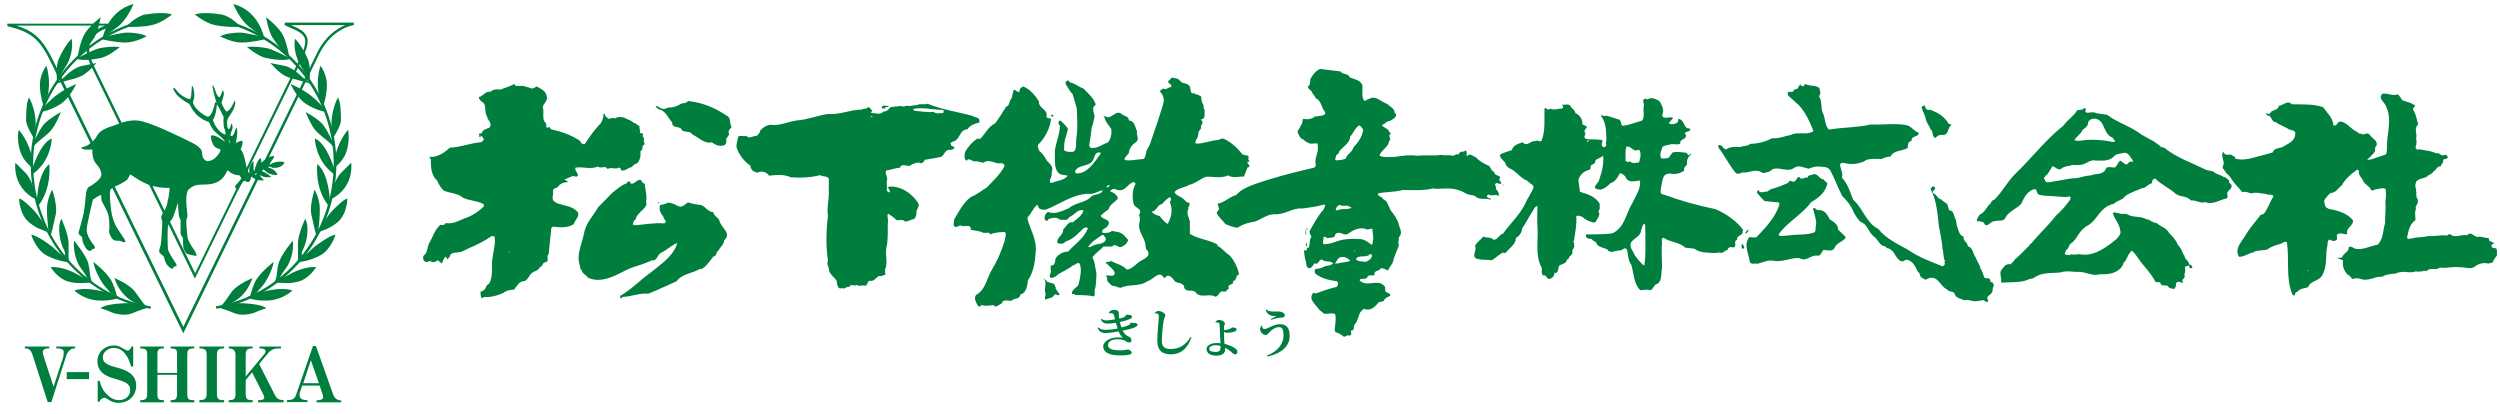
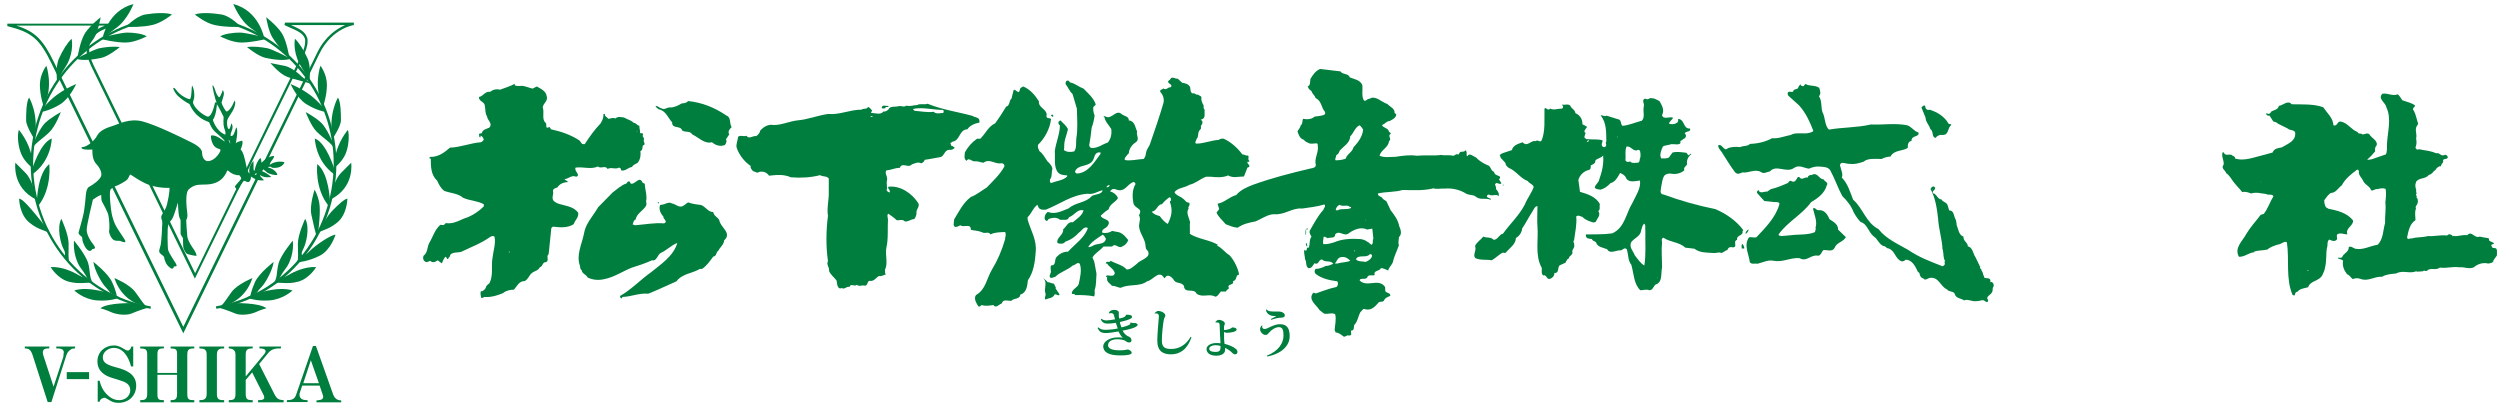
<svg xmlns="http://www.w3.org/2000/svg" width="145" height="24" viewBox="0 0 145 24" fill="none">
  <g clip-path="url(#clip0_838_4776)">
    <path d="M84.711 8.767C84.711 8.767 84.711 8.767 84.711 8.783C84.711 8.767 84.742 8.767 84.711 8.767Z" fill="#007E3E" />
    <path d="M55.185 8.47C55.185 8.47 55.138 8.345 55.122 8.298C55.185 8.283 55.2 8.22 55.247 8.22C55.7 8.142 55.622 7.517 56.106 7.501C56.262 7.267 56.543 7.157 56.808 7.11V7.017C56.808 6.782 56.543 6.829 56.402 6.72C55.544 6.485 54.623 6.36 53.796 6.016C53.624 6.095 53.359 5.985 53.187 6.095C52.969 6.095 52.813 6.188 52.563 6.126C52.438 6.235 52.282 6.126 52.126 6.157C51.923 6.22 51.627 6.126 51.533 6.345C51.455 6.423 51.346 6.485 51.236 6.47C51.081 6.688 50.737 6.548 50.519 6.548L50.581 6.407C50.503 6.329 50.441 6.22 50.347 6.204C50.269 6.36 50.082 6.266 49.972 6.36C49.27 6.36 48.708 6.673 48.022 6.61C47.397 6.704 46.836 6.939 46.227 6.985C45.743 7.048 45.353 7.251 44.869 7.251C44.573 7.189 44.292 7.345 44.089 7.579C44.073 7.72 43.964 7.814 43.87 7.892C43.652 7.861 43.449 8.095 43.293 7.876C43.106 7.939 42.934 7.814 42.809 7.939C42.794 8.158 42.669 8.361 42.731 8.58C42.872 8.986 43.168 9.377 43.543 9.627C43.496 9.767 43.621 9.83 43.668 9.924C43.792 9.939 43.917 10.08 44.026 9.971C44.261 9.924 44.464 9.986 44.604 10.19C45.041 10.143 45.447 10.096 45.868 10.283C46.446 10.33 47.023 10.299 47.569 10.158C47.725 10.268 47.975 10.19 48.069 10.361V11.127C48.084 11.612 47.944 12.065 48.022 12.518C47.912 13.362 47.897 14.284 48.022 15.144C47.912 15.363 48.115 15.488 48.084 15.707C48.162 15.926 48.365 16.066 48.521 16.269C48.552 16.41 48.537 16.566 48.646 16.691C48.708 16.754 48.771 16.723 48.833 16.707C48.974 16.817 49.099 16.582 49.27 16.645C49.348 16.41 49.535 16.645 49.707 16.52C49.832 16.645 49.988 16.52 50.129 16.566C50.347 16.598 50.269 16.348 50.425 16.285C50.69 16.348 50.784 16.113 50.987 16.004C51.112 16.051 51.268 15.941 51.393 15.91C51.299 15.879 51.346 15.722 51.33 15.644C51.517 15.269 51.33 14.8 51.408 14.378C51.533 13.862 51.471 13.222 51.502 12.737C51.502 12.612 51.424 12.487 51.517 12.393C51.705 12.518 51.861 12.628 52.001 12.768C52.188 12.8 52.345 12.69 52.485 12.847C52.703 12.862 52.844 12.706 53.031 12.706C53.109 12.581 53.172 12.471 53.156 12.284C53.156 12.128 53.375 11.956 53.25 11.768C52.891 11.221 52.235 10.752 51.533 10.83C51.455 10.924 51.611 10.987 51.611 11.096C51.58 11.143 51.658 11.143 51.58 11.159C51.517 11.143 51.424 11.08 51.424 11.002C51.486 10.908 51.424 10.846 51.439 10.752C51.424 10.627 51.424 10.533 51.455 10.408C51.471 10.205 51.283 10.002 51.424 9.877C51.705 9.861 51.892 9.736 52.188 9.736C52.329 9.377 52.672 9.783 52.891 9.533C53.078 9.471 53.234 9.377 53.421 9.471C53.515 9.455 53.593 9.377 53.64 9.267C53.905 9.236 54.248 9.158 54.545 9.111C54.764 9.064 54.779 8.705 55.044 8.689C55.185 8.705 55.263 8.673 55.356 8.595C55.403 8.517 55.279 8.548 55.263 8.47H55.185ZM50.472 6.751C50.472 6.751 50.566 6.735 50.628 6.735C50.597 6.798 50.503 6.798 50.472 6.751ZM54.701 6.548C54.529 6.563 54.28 6.626 54.155 6.485C53.78 6.532 53.406 6.454 53.031 6.423C53.031 6.376 52.906 6.345 52.984 6.313C53.515 6.204 54.139 6.376 54.701 6.376C54.748 6.438 54.748 6.517 54.701 6.548Z" fill="#007E3E" />
    <path d="M51.344 6.282C51.344 6.126 51.563 6.282 51.532 6.141C51.407 6.172 51.204 6.048 51.142 6.219C51.142 6.344 51.282 6.266 51.344 6.282Z" fill="#007E3E" />
    <path d="M33.367 10.268C33.757 10.174 33.274 9.94 33.383 9.721C33.835 9.658 34.257 9.846 34.678 9.658C34.865 9.814 35.099 9.564 35.24 9.799C35.458 9.674 35.708 9.846 35.895 9.721C36.005 9.736 36.02 9.799 36.02 9.877C36.254 9.955 36.41 9.721 36.645 9.689C36.722 9.564 36.847 9.518 36.988 9.439C37.144 9.236 37.175 9.002 37.144 8.767C37.284 8.705 37.253 8.564 37.284 8.439C37.518 8.377 37.253 8.205 37.362 8.064C37.347 7.97 37.222 7.908 37.3 7.814C37.3 7.689 37.175 7.736 37.113 7.72C37.16 7.595 37.05 7.392 37.097 7.298C36.957 7.298 36.91 7.126 36.754 7.126C36.613 6.97 36.395 6.939 36.192 6.814C36.051 6.798 35.817 6.735 35.693 6.876C35.568 6.798 35.427 6.876 35.287 6.892C35.224 6.798 35.053 6.751 35.084 6.61C35.037 6.579 35.006 6.642 34.99 6.642C35.022 6.814 34.928 7.001 34.834 7.157C34.475 7.533 34.21 7.908 33.913 8.361H33.835C33.711 8.361 33.695 8.22 33.601 8.142C33.102 7.814 32.54 7.626 31.963 7.501L31.869 7.361C31.869 7.361 31.791 7.407 31.729 7.407C31.635 7.361 31.729 7.236 31.651 7.126C31.401 6.923 31.588 6.532 31.479 6.22C31.51 5.985 31.791 5.86 31.713 5.594C31.666 5.266 31.37 5.157 31.136 5.016L30.886 5.141L30.418 5.001C30.23 4.938 29.996 5.047 29.856 4.938V4.86C29.575 5.016 29.278 5.094 28.997 5.204C28.795 5.141 28.576 5.204 28.42 5.329C28.155 5.266 28.014 5.594 27.78 5.626C27.765 5.907 28.124 5.876 28.124 6.173C28.17 6.376 28.124 6.548 28.248 6.751C28.264 6.97 28.607 7.173 28.373 7.407C28.202 7.486 27.999 7.501 27.936 7.736C27.874 7.751 27.811 7.72 27.78 7.783C27.811 7.83 27.765 8.001 27.874 7.955V7.861C27.968 7.892 28.03 8.001 28.061 8.095C28.014 8.173 27.952 8.236 27.874 8.252C27.281 8.298 26.688 8.548 26.095 8.564C25.814 8.814 25.502 9.049 25.112 9.095C24.987 9.095 24.924 9.08 24.893 9.174L24.987 9.205C24.987 9.658 24.987 10.143 25.361 10.486C25.455 10.705 25.564 10.909 25.752 11.065C26.11 11.206 26.563 11.206 26.86 11.471C27.234 11.643 27.702 11.643 28.061 11.846V11.971C27.796 12.237 27.468 12.456 27.14 12.597C26.703 12.722 26.36 13.018 25.845 12.94C25.767 13.081 25.658 13.065 25.549 13.034C25.221 13.3 25.112 13.738 24.893 14.097C24.768 14.331 24.815 14.66 24.565 14.832C24.503 15.004 24.565 15.175 24.753 15.207L24.956 15.129C25.096 15.269 25.252 15.191 25.392 15.097L25.611 15.269L25.658 15.238H25.642C25.689 15.113 25.752 14.988 25.829 14.894C25.923 14.894 25.892 15.05 25.986 15.019C26.001 14.941 26.126 14.894 26.11 14.785C26.251 14.613 26.516 14.66 26.735 14.613C27.312 14.331 27.89 14.128 28.436 13.738C28.514 13.691 28.639 13.659 28.685 13.738C28.763 14.128 28.607 14.566 28.561 14.988C28.483 15.457 28.623 15.957 28.389 16.426C28.311 16.488 28.186 16.567 28.17 16.707C28.108 16.801 27.999 16.91 27.89 16.895C27.843 17.004 27.89 17.145 27.905 17.254C27.952 17.317 28.03 17.254 28.092 17.223C28.467 17.254 28.826 17.145 29.169 17.004C29.357 16.848 29.591 16.801 29.809 16.801C29.996 16.582 30.106 16.301 30.433 16.301C30.652 16.191 30.683 15.957 30.855 15.832C31.011 15.707 31.214 15.707 31.307 15.504C31.51 15.441 31.448 15.191 31.666 15.207C31.885 15.113 31.651 14.863 31.822 14.738L31.978 13.222L32.072 13.144C32.447 13.191 32.915 13.237 33.274 13.003C33.336 12.784 33.57 12.628 33.539 12.347C33.258 11.94 32.712 11.94 32.306 11.784L32.134 11.674C31.947 11.487 32.134 11.299 32.072 11.081C32.072 10.924 32.228 10.924 32.337 10.862C32.462 10.659 32.696 10.565 32.93 10.565C32.93 10.471 32.774 10.471 32.743 10.393C32.962 10.377 33.164 10.127 33.414 10.252L33.367 10.268ZM36.941 7.611H36.988L36.91 7.642L36.941 7.611ZM29.559 14.66L29.497 14.597H29.559V14.66Z" fill="#007E3E" />
    <path d="M42.138 6.704C41.451 6.235 40.702 5.938 39.906 5.86C39.812 5.985 39.672 5.985 39.531 6.001C39.328 6.126 39.126 6.22 38.907 6.235C38.704 6.188 38.564 6.407 38.361 6.282C38.236 6.266 38.142 6.11 38.018 6.157C38.08 6.251 38.174 6.345 38.283 6.36C38.642 6.47 38.767 6.876 38.985 7.095C38.969 7.501 39.469 7.251 39.563 7.564C39.766 7.704 40.015 7.564 40.156 7.798C40.546 7.986 40.858 8.361 41.295 8.251C41.513 8.439 41.794 8.517 42.044 8.408C42.122 8.314 42.169 8.173 42.106 8.08L42.294 7.798C42.2 7.611 42.309 7.501 42.434 7.376C42.294 7.157 42.419 6.814 42.138 6.704Z" fill="#007E3E" />
    <path d="M41.358 12.299C41.077 12.299 40.937 12.002 40.671 11.893C40.437 11.862 40.156 11.831 39.907 11.737L39.626 11.94C39.392 12.081 39.189 11.831 38.97 11.799C38.83 11.705 38.627 11.799 38.517 11.846L38.283 11.893C38.205 12.112 38.299 12.377 38.471 12.549C38.455 12.706 38.767 12.846 38.517 12.956C37.956 12.909 37.441 13.018 36.832 13.065L36.692 13.018C36.739 12.925 36.739 12.768 36.863 12.737C36.926 12.377 37.3 12.237 37.487 11.909C37.487 11.799 37.503 11.768 37.472 11.69C37.55 11.362 37.41 10.986 37.394 10.658L37.269 10.596C37.097 10.174 36.848 10.69 36.614 10.658C36.536 10.643 36.567 10.518 36.473 10.518C36.395 10.533 36.38 10.58 36.333 10.643C36.021 10.736 35.786 10.986 35.537 11.158L34.694 12.018C34.398 12.534 33.961 12.956 33.867 13.565C33.742 14.191 33.414 14.769 33.633 15.41C33.664 15.488 33.633 15.613 33.742 15.675C33.742 15.863 34.007 15.925 34.085 16.097C34.382 16.238 34.71 16.269 35.037 16.191C35.615 16.082 36.083 15.754 36.614 15.535C37.019 15.41 37.441 15.269 37.815 15.097C38.112 15.16 38.112 14.769 38.346 14.659C38.658 14.519 38.923 14.237 39.267 14.097H39.282C39.064 14.847 38.346 15.316 37.769 15.785C37.129 16.238 36.629 16.785 35.974 17.16C35.958 17.207 35.958 17.254 36.021 17.301C36.083 17.317 36.083 17.254 36.099 17.223C36.629 17.207 37.051 16.988 37.597 17.035C38.159 16.816 38.689 16.551 39.235 16.316C39.579 15.863 40.156 15.863 40.593 15.597H40.718C40.999 15.41 41.171 15.144 41.373 14.878C41.576 14.863 41.514 14.628 41.67 14.534C41.764 14.331 41.998 14.175 41.998 13.941C42.481 13.518 41.779 13.19 41.717 12.768C41.639 12.596 41.405 12.534 41.373 12.315L41.358 12.299Z" fill="#007E3E" />
    <path d="M38.22 11.799V11.752C38.22 11.752 38.157 11.69 38.142 11.737C38.188 11.752 38.157 11.815 38.22 11.799Z" fill="#007E3E" />
    <path d="M86.445 11.596C86.554 11.502 86.288 11.502 86.242 11.409C86.226 11.346 86.288 11.283 86.351 11.283C86.554 11.409 86.772 11.221 86.928 11.377V11.221C86.928 11.221 86.85 11.018 86.772 10.986C86.757 10.893 86.788 10.83 86.71 10.721C86.772 10.471 86.975 10.768 87.084 10.627L86.944 10.408C87.178 10.127 86.663 10.252 86.663 9.971C86.445 9.908 86.476 9.611 86.273 9.58C86.023 9.47 85.773 9.314 85.602 9.127C85.461 9.08 85.227 8.83 85.103 9.064C85.009 8.986 85.118 8.892 85.04 8.798C85.04 8.783 85.071 8.783 85.056 8.767C85.04 8.736 85.009 8.72 84.993 8.72C84.915 8.845 84.775 8.767 84.681 8.83C84.634 8.876 84.619 8.923 84.588 8.97C84.447 8.876 84.385 9.048 84.26 9.033C84.041 8.97 83.807 9.033 83.589 8.986C83.152 9.048 82.637 8.986 82.168 9.033C81.747 8.97 81.373 9.033 80.936 9.095C80.608 9.095 80.296 9.158 80.015 9.033C80.093 8.689 80.53 8.564 80.561 8.189C80.764 8.048 80.436 7.892 80.67 7.751C80.67 7.689 80.592 7.689 80.561 7.642C80.53 7.423 80.218 7.423 80.155 7.251C80.311 7.204 80.421 7.017 80.608 7.017C80.764 6.923 80.967 6.845 80.983 6.641C80.967 6.595 80.92 6.579 80.889 6.563C80.904 6.282 80.624 6.204 80.468 6.032C80.109 5.922 79.781 5.5 79.422 5.735C79.281 5.719 79.25 5.891 79.11 5.829C78.954 5.579 79.047 5.235 79.016 4.938C78.891 4.625 78.532 4.594 78.283 4.485C78.205 4.234 77.861 4.344 77.752 4.141L76.566 4C76.301 4.109 76.145 4.344 76.004 4.578C75.973 4.75 76.02 4.938 75.848 5.016C75.895 5.157 75.973 5.219 76.067 5.282C76.098 5.438 76.269 5.532 76.301 5.688C76.66 5.844 76.628 6.251 76.847 6.485C76.925 6.688 76.691 6.688 76.566 6.72L76.238 6.766C76.082 6.923 75.801 6.938 75.583 6.891C75.52 6.985 75.567 7.204 75.442 7.267C75.427 7.392 75.302 7.532 75.255 7.61C75.302 7.782 75.395 8.048 75.598 8.095C75.692 8.173 75.754 8.251 75.879 8.283C76.004 8.376 76.176 8.314 76.347 8.314C76.472 8.314 76.41 8.47 76.441 8.533C76.457 8.908 76.223 9.205 76.316 9.549C76.332 9.72 76.145 9.752 76.035 9.767C74.896 10.033 73.741 10.33 72.664 10.721C72.305 10.861 71.947 11.018 71.697 11.315C71.322 11.409 71.01 11.752 70.62 11.815L70.714 12.127L70.558 12.331C70.683 12.612 70.917 12.784 71.088 13.003C71.338 13.097 71.525 13.19 71.79 13.206C72.087 12.987 72.462 12.909 72.805 12.846C73.164 12.706 73.492 12.44 73.882 12.424C74.506 12.487 74.959 12.034 75.52 12.096C75.942 12.034 76.394 11.987 76.8 11.862L76.847 11.893C76.878 12.018 76.769 12.081 76.753 12.174C76.441 12.518 76.238 12.909 76.004 13.315C75.895 13.44 75.989 13.612 76.067 13.722C75.91 13.941 76.004 14.159 75.895 14.378C75.754 14.3 75.832 14.519 75.739 14.55C75.723 14.534 75.692 14.488 75.661 14.488C75.598 14.644 75.692 14.863 75.692 15.034C75.801 15.191 75.708 15.425 75.879 15.55C76.082 15.582 76.145 15.394 76.238 15.269C76.504 15.394 76.457 15.05 76.675 15.05C76.878 15.253 77.159 15.066 77.331 15.3C77.19 15.363 77.05 15.425 76.894 15.425C76.706 15.519 76.519 15.597 76.301 15.597C76.238 15.675 76.223 15.785 76.301 15.879C76.66 16.16 77.097 16.254 77.565 16.316C77.627 16.441 77.612 16.551 77.518 16.644C77.081 16.738 76.722 16.879 76.316 17.02L76.176 16.973C75.832 17.379 76.347 17.676 76.535 17.988L76.8 18.192C77.019 18.239 77.237 18.114 77.44 18.223C77.518 18.52 77.424 18.864 77.409 19.145L77.471 19.286C77.643 19.286 77.783 19.411 77.908 19.505C78.002 19.598 78.111 19.395 78.127 19.505V19.442C78.127 19.442 78.205 19.473 78.267 19.458C78.454 19.442 78.329 19.301 78.361 19.176C78.579 19.176 78.501 18.942 78.548 18.848C78.751 18.645 78.766 18.348 78.907 18.098C79.032 18.004 79.032 17.863 79.203 17.942C79.547 18.02 79.765 17.77 79.968 17.535C80.062 17.473 80.187 17.535 80.265 17.442C80.327 17.27 80.499 17.223 80.639 17.16C80.639 16.988 80.483 17.004 80.374 16.926C80.311 16.832 80.374 16.691 80.311 16.613C79.937 16.129 79.281 16.691 78.86 16.269C78.876 16.082 79.172 16.254 79.297 16.097C79.344 15.894 79.609 16.004 79.734 15.957C79.64 15.66 80.015 15.754 80.093 15.55C80.249 15.55 80.389 15.644 80.514 15.691C80.546 15.519 80.717 15.378 80.78 15.222C80.858 14.863 81.014 14.581 81.138 14.222C81.076 14.081 81.138 13.894 81.138 13.753C81.326 13.581 81.248 13.331 81.154 13.112C81.092 12.768 80.873 12.471 80.655 12.19L80.421 11.69C80.343 11.596 80.218 11.596 80.155 11.455C80.077 11.409 79.89 11.346 79.921 11.221C80.389 11.111 80.873 11.158 81.357 11.018C81.981 11.033 82.574 11.065 83.136 10.924C83.339 10.986 83.558 10.924 83.76 10.94C84.26 10.893 84.712 11.018 85.071 11.252C85.227 11.315 85.43 11.299 85.555 11.377C85.867 11.643 86.132 11.455 86.445 11.58V11.596ZM79.219 12.753C79.219 12.753 79.203 12.784 79.172 12.784C79.172 12.784 79.188 12.737 79.219 12.753ZM77.502 9.001L77.627 8.908C77.627 8.908 77.69 8.783 77.705 8.736C77.924 8.486 78.298 8.298 78.314 7.907C78.501 7.735 78.579 7.407 78.844 7.267C78.938 7.313 79.001 7.423 79.063 7.517C79.016 7.939 78.782 8.236 78.501 8.548C78.423 8.845 78.127 8.923 78.049 9.205C77.861 9.267 77.69 9.298 77.471 9.298C77.393 9.22 77.502 9.127 77.502 9.017V9.001ZM78.361 12.002V12.065C78.095 12.19 77.799 12.065 77.565 12.206C77.518 12.206 77.471 12.174 77.471 12.174C77.487 12.034 77.58 11.94 77.69 11.877C77.892 12.018 78.142 11.831 78.314 12.018L78.376 11.987L78.361 12.002ZM77.565 15.285H77.424C77.549 15.144 77.58 14.909 77.83 14.909C78.002 14.878 78.205 14.988 78.314 15.128C78.095 15.222 77.814 15.207 77.565 15.285ZM78.579 14.581L78.532 14.534C78.532 14.534 78.595 14.519 78.595 14.55V14.581H78.579ZM79.203 15.191C79.001 15.144 78.766 15.191 78.642 15.034C78.782 14.738 79.25 14.988 79.438 14.753C79.547 14.706 79.578 14.8 79.578 14.847C79.547 15.003 79.359 15.144 79.203 15.191ZM79.547 14.206C79.344 14.019 79.11 13.862 78.829 13.862C78.345 13.831 77.83 13.862 77.393 14.05C77.19 14.112 76.987 14.175 76.769 14.159C76.691 14.112 76.769 13.862 76.769 13.737C76.847 13.706 76.956 13.8 77.003 13.815C77.159 13.753 77.44 13.847 77.44 13.597C77.69 13.315 77.955 13.753 78.22 13.534C78.501 13.331 78.922 13.128 79.297 13.315L79.531 13.268H79.594L79.656 13.847C79.578 13.956 79.687 14.128 79.531 14.206H79.547Z" fill="#007E3E" />
    <path d="M87.208 10.721C87.208 10.721 87.192 10.705 87.161 10.705V10.752C87.161 10.752 87.224 10.768 87.208 10.736V10.721Z" fill="#007E3E" />
    <path d="M75.862 13.284C75.847 13.206 75.784 13.268 75.737 13.3C75.722 13.393 75.691 13.565 75.753 13.643V13.3H75.847L75.862 13.284Z" fill="#007E3E" />
    <path d="M75.8 14.284H75.831C75.831 14.284 75.8 14.143 75.769 14.081C75.707 14.128 75.753 14.221 75.785 14.284H75.8Z" fill="#007E3E" />
    <path d="M115.424 16.379C115.424 16.379 115.456 16.316 115.44 16.238C115.378 16.082 115.206 16.176 115.081 16.098V16.019V16.051C115.034 15.973 115.019 15.91 115.003 15.832C114.987 15.769 114.925 15.676 114.909 15.66H114.925C114.909 15.566 114.785 15.566 114.863 15.472L114.8 15.41C114.8 15.41 114.8 15.394 114.816 15.394C114.722 15.238 114.675 15.097 114.582 14.925C114.426 14.707 114.426 14.347 114.129 14.284V14.222C114.051 14.003 113.879 13.988 113.879 13.722C113.598 13.628 113.583 13.269 113.474 13.018H113.489L113.442 12.753C113.302 12.565 113.364 12.206 113.052 12.206L112.974 11.94C112.927 11.721 112.693 11.737 112.6 11.565C112.381 11.565 112.334 11.252 112.116 11.206C112.038 11.065 112.256 11.034 112.241 10.893C112.225 10.862 112.163 10.799 112.1 10.815C112.038 10.862 111.975 10.909 111.975 10.971C112.272 11.518 112.35 12.159 112.412 12.706C112.444 13.3 112.662 13.956 112.662 14.457H112.678C112.74 14.722 112.693 14.957 112.818 15.144C112.74 15.191 112.803 15.238 112.803 15.3C112.803 15.363 112.725 15.425 112.662 15.441C111.944 15.16 111.304 14.925 110.665 14.488C110.072 14.144 109.4 13.863 108.948 13.284C108.23 12.925 108.058 12.081 107.481 11.581C107.309 11.143 107.169 10.643 106.825 10.299C106.919 10.08 106.763 9.846 106.747 9.658H106.732L106.716 9.58C106.779 9.314 107.091 9.533 107.294 9.502C107.559 9.549 107.855 9.455 108.09 9.377C108.339 9.158 108.792 9.221 109.135 9.221C109.307 9.127 109.463 9.095 109.65 9.08C109.853 8.689 110.321 8.783 110.649 8.58C110.649 8.392 110.665 8.205 110.867 8.173C110.852 7.829 111.336 7.97 111.273 7.689C111.008 7.611 110.867 7.345 110.618 7.267C109.9 7.126 109.213 7.251 108.511 7.22C107.699 7.407 106.903 7.376 106.076 7.517C105.827 7.282 105.873 6.814 105.702 6.501C105.608 6.204 105.686 5.86 105.499 5.579C105.639 5.438 105.561 5.251 105.515 5.094C105.265 4.922 104.984 5.016 104.719 4.875C104.656 4.875 104.656 5.016 104.563 5.001C104.516 4.985 104.438 4.985 104.438 4.891C104.36 4.938 104.297 5.047 104.282 5.126L104.032 5.219C104.032 5.423 103.782 5.266 103.72 5.344C103.642 5.407 103.704 5.501 103.72 5.548L104.344 6.11C104.75 6.563 104.968 7.064 105.171 7.579C105.124 7.689 105.031 7.658 104.953 7.704C104.609 7.798 104.188 7.642 103.86 7.829C103.501 7.892 103.189 8.048 102.783 8.017C102.409 8.22 101.972 8.33 101.504 8.345C101.348 8.502 101.114 8.439 100.926 8.533C100.645 8.502 100.443 8.517 100.208 8.595C100.193 8.642 100.13 8.658 100.068 8.658C99.928 8.595 99.834 8.345 99.662 8.423C99.631 8.58 99.787 8.705 99.865 8.83C100.13 9.236 100.365 9.643 100.63 9.986C100.77 10.143 100.911 10.065 101.051 10.002C101.426 10.049 101.769 9.783 102.128 9.971C102.3 10.111 102.471 9.971 102.659 9.94C103.033 9.518 103.611 10.065 104.063 9.736C104.344 9.533 104.641 9.752 104.922 9.783C105.062 9.721 105.249 9.658 105.421 9.658C105.624 9.674 106.014 9.643 106.154 9.877C106.42 10.361 106.591 10.893 106.857 11.377C107.138 11.643 107.387 11.971 107.512 12.315C107.637 12.534 107.762 12.722 107.918 12.878C108.292 12.972 108.355 13.441 108.667 13.706C108.901 13.847 108.963 14.144 109.229 14.269C109.369 14.253 109.416 14.425 109.541 14.41C109.915 14.55 109.915 14.988 110.259 15.144C110.352 15.191 110.462 15.129 110.524 15.066C110.883 15.05 111.086 15.441 111.211 15.707C111.211 15.785 111.351 15.801 111.336 15.894C111.367 16.019 111.429 16.129 111.554 16.145C111.663 16.316 111.835 16.113 111.96 16.113C112.459 16.066 112.537 16.613 112.927 16.785C113.037 16.957 113.333 16.863 113.38 17.067C113.458 17.317 113.755 17.301 113.926 17.426C114.067 17.348 114.223 17.426 114.348 17.442C114.566 17.504 114.785 17.457 114.972 17.41C115.112 17.379 115.284 17.676 115.315 17.41C115.128 17.192 115.471 17.129 115.549 16.926C115.596 16.848 115.549 16.707 115.612 16.645C115.674 16.535 115.612 16.363 115.471 16.348L115.424 16.379ZM112.085 11.018L112.053 10.955L112.085 10.987V11.018ZM107.824 7.908V7.939V7.892V7.908ZM113.786 14.206V14.159C113.786 14.159 113.801 14.191 113.801 14.206H113.786Z" fill="#007E3E" />
    <path d="M144.811 14.504C144.826 14.332 144.561 14.425 144.53 14.332V14.285H144.514C144.436 14.16 144.624 14.191 144.655 14.097L144.389 13.972C144.389 13.972 144.343 13.847 144.343 13.816C144.187 13.8 143.906 13.738 143.828 13.722C143.484 13.847 143.375 13.347 143.094 13.644C142.844 13.597 142.548 13.722 142.361 13.691C142.345 13.628 142.22 13.784 142.236 13.644C142.158 13.628 142.049 13.519 141.939 13.659C141.518 13.613 141.206 13.722 140.816 13.691C140.504 13.784 140.16 13.738 139.895 13.831C139.801 13.8 139.754 13.878 139.676 13.847V13.878C139.676 13.878 139.598 13.8 139.614 13.753C139.692 13.409 139.754 12.987 140.098 12.769C140.098 12.55 140.035 12.315 140.129 12.097C140.035 11.956 140.285 11.831 140.207 11.737H140.254C140.207 11.643 140.269 11.518 140.145 11.456C140.223 11.409 140.129 11.362 140.129 11.284C140.207 11.221 140.098 11.112 140.145 11.034C140.082 10.831 140.067 10.705 140.129 10.58V10.549C140.316 10.283 140.66 10.409 140.878 10.143C141.003 10.127 141.128 9.986 141.175 9.908C141.268 9.908 141.299 9.752 141.377 9.705H141.393L141.487 9.643H141.502H141.58C141.565 9.518 141.69 9.486 141.705 9.361C141.643 9.142 141.986 9.299 141.971 9.096C141.924 9.017 141.861 8.939 141.752 9.002C141.549 9.064 141.487 8.83 141.315 8.892C140.972 8.752 140.753 8.736 140.394 8.674C140.332 8.627 140.238 8.689 140.176 8.674C140.16 8.627 140.098 8.611 140.098 8.549C140.16 8.424 140.16 8.252 140.16 8.158H140.129C140.129 8.158 140.191 8.111 140.129 8.064C140.223 7.736 139.989 7.501 140.238 7.22C140.238 7.22 140.223 7.173 140.254 7.173C140.176 6.97 140.129 6.657 140.004 6.423C139.864 6.298 140.051 6.22 140.082 6.126C139.879 5.954 139.567 5.907 139.333 5.813C139.239 5.688 139.177 5.548 139.068 5.47C138.756 5.595 138.475 5.376 138.178 5.438C137.882 5.735 138.381 5.954 138.412 6.235C138.724 6.876 138.475 7.673 138.444 8.361C138.444 8.564 138.459 8.783 138.381 8.955L137.741 9.174C137.601 9.236 137.445 9.268 137.32 9.268C137.289 9.236 137.351 9.205 137.367 9.205H137.351C137.507 9.08 137.632 8.924 137.757 8.783C137.757 8.674 137.726 8.549 137.835 8.455C137.944 8.158 137.57 8.033 137.429 7.798C137.32 7.673 137.148 7.798 137.023 7.798C136.945 7.705 136.774 7.798 136.742 7.658C136.352 7.517 136.165 7.111 135.744 7.048C135.541 7.048 135.572 7.345 135.338 7.267C135.322 6.845 134.979 6.564 134.745 6.22C134.199 6.017 133.528 6.063 132.919 6.048C132.701 5.782 132.42 6.11 132.17 6.142C132.139 6.376 131.858 6.376 131.717 6.485C131.702 6.579 131.546 6.657 131.483 6.564C131.452 6.564 131.421 6.595 131.452 6.642C131.483 6.657 131.546 6.767 131.608 6.689C131.717 6.798 131.764 6.939 131.858 7.048C131.936 7.064 132.045 7.095 132.107 7.158H132.092L132.685 7.454C132.81 7.595 133.169 7.486 133.122 7.798C133.106 8.205 132.654 8.361 132.342 8.549C132.139 8.595 131.905 8.595 131.811 8.846L131.358 8.971C130.797 9.096 130.172 9.377 129.626 9.189C129.673 9.08 129.501 9.049 129.47 9.017C129.392 8.908 129.174 9.017 129.08 8.955C128.986 8.955 129.017 8.783 128.908 8.846C128.83 9.08 129.002 9.299 128.971 9.549C128.799 9.768 129.049 9.846 129.127 10.049C129.314 10.174 129.408 10.377 129.532 10.534C129.689 10.752 129.891 10.924 130.047 11.143C130.235 11.096 130.391 11.159 130.562 11.221C130.875 11.127 131.124 11.221 131.436 11.252C131.577 11.346 131.811 11.221 131.858 11.393C131.639 11.737 131.546 12.097 131.296 12.409L131.124 12.456C130.843 12.831 130.531 13.159 130.297 13.55C130.079 13.972 129.564 14.378 129.86 14.894C130.204 14.91 130.453 14.629 130.781 14.629C130.765 14.629 130.734 14.629 130.734 14.597C131.015 14.504 131.265 14.535 131.514 14.472C131.655 14.332 131.936 14.238 132.154 14.175C132.31 14.175 132.482 13.956 132.638 14.05C132.794 15.035 132.56 16.16 132.966 17.098C133.184 17.254 133.044 16.91 133.247 16.926C133.387 16.738 133.652 16.723 133.871 16.66C134.011 16.254 134.495 16.332 134.698 15.957C134.761 15.801 134.839 15.676 134.854 15.504C134.948 15.16 134.901 14.707 134.963 14.378C135.026 14.222 134.948 14.035 135.088 13.894C135.213 13.941 135.369 14.035 135.51 13.925C135.603 13.847 135.494 13.706 135.556 13.597C135.728 13.472 135.978 13.597 136.149 13.597C136.009 13.222 136.508 13.112 136.477 12.784C136.118 12.331 135.541 12.206 135.01 12.097C135.057 12.081 134.87 12.018 134.901 12.018C134.823 11.862 134.807 11.768 134.807 11.612C134.901 11.487 135.041 11.268 135.197 11.19C135.478 11.19 135.619 10.893 135.822 10.752C136.04 10.346 136.368 10.096 136.727 9.83L136.821 9.908C136.758 10.158 136.992 10.299 137.086 10.534C137.211 10.737 137.46 10.815 137.523 11.034C137.663 11.096 137.772 10.924 137.897 10.971C138.053 10.924 138.225 10.893 138.366 10.956C138.412 11.206 138.381 11.487 138.35 11.737C138.397 12.143 138.319 12.534 138.334 12.941C138.209 13.363 138.241 13.847 137.913 14.191C137.445 14.269 137.055 14.519 136.602 14.425C136.462 14.378 136.368 14.253 136.227 14.332C136.243 14.613 135.947 14.675 135.853 14.894C135.775 15.019 135.634 14.894 135.588 14.972C135.666 15.035 135.806 15.035 135.9 15.113C135.837 15.426 135.962 15.691 136.134 15.91C136.274 15.941 136.352 16.129 136.477 16.192C136.586 16.113 136.789 16.129 136.914 16.176C137.351 16.348 137.71 16.02 138.163 16.051C138.428 15.895 138.693 15.895 138.974 15.863C139.38 15.644 139.723 15.895 140.129 15.738C140.269 15.785 140.441 15.723 140.535 15.738C140.566 15.66 140.691 15.723 140.738 15.723C140.987 15.473 141.237 15.723 141.518 15.519C141.892 15.582 142.22 15.441 142.657 15.504C142.954 15.473 143.188 15.629 143.484 15.504C143.687 15.316 144.015 15.207 144.311 15.285C144.421 15.269 144.624 15.254 144.624 15.097C144.717 14.925 144.936 14.785 144.842 14.535L144.811 14.504ZM131.14 10.565H131.124V10.534H131.14V10.565ZM133.824 15.707C133.824 15.707 133.887 15.613 133.887 15.691C133.871 15.707 133.84 15.738 133.824 15.707Z" fill="#007E3E" />
    <path d="M101.112 13.347C100.706 12.8 100.113 12.393 99.489 12.128C98.475 11.924 97.476 11.643 96.493 11.284C96.227 11.268 96.337 10.987 96.352 10.815C96.399 10.596 96.415 10.393 96.508 10.221C96.586 10.096 96.758 10.064 96.867 10.064C97.148 10.127 97.46 10.08 97.694 9.877C97.616 9.674 97.835 9.658 97.85 9.502C97.803 9.283 97.944 9.049 98.1 8.939C98.022 8.861 98.006 9.017 97.928 9.002C97.866 8.97 97.866 8.892 97.803 8.861C97.538 8.83 97.273 8.783 97.008 8.845L96.789 9.142C96.649 9.205 96.477 9.189 96.352 9.189C96.227 8.97 96.368 8.673 96.446 8.501C96.555 8.423 96.758 8.423 96.945 8.361C97.117 8.345 97.398 8.439 97.476 8.283C97.382 8.158 97.601 8.142 97.616 8.064C97.757 8.048 97.866 7.861 97.71 7.736C97.788 7.579 98.1 7.673 98.022 7.454C97.601 7.486 97.741 6.939 97.335 6.892C97.335 6.97 97.351 7.095 97.242 7.126C97.132 7.22 96.93 7.22 96.805 7.173C96.82 7.032 96.976 6.97 97.039 6.829C96.852 6.735 96.461 6.97 96.399 6.673C96.555 6.391 96.399 6.126 96.258 5.876C96.087 5.766 95.884 5.657 95.665 5.704C95.603 5.782 95.494 5.766 95.416 5.719C95.182 5.798 95.4 6.001 95.338 6.188C95.275 6.485 95.431 6.782 95.228 7.001C94.854 7.095 94.479 7.267 94.105 7.298C93.98 7.204 94.058 7.032 93.918 6.939L93.168 6.704C93.075 6.798 92.919 6.642 92.841 6.704C93.2 7.142 93.153 7.72 93.168 8.205C93.075 8.33 93.215 8.361 93.137 8.47C93.137 8.533 93.059 8.533 92.997 8.533C92.81 8.423 92.95 8.283 92.95 8.142C92.669 8.048 92.31 8.111 91.998 8.064L91.904 7.986H91.92L91.889 7.954L91.967 7.704C91.811 7.657 91.951 7.486 92.045 7.376C91.998 7.282 91.873 7.282 91.779 7.204C91.795 6.923 91.639 6.673 91.374 6.563C91.358 6.36 91.124 6.298 91.077 6.126C90.937 6.001 90.765 6.11 90.578 6.063C90.656 6.126 90.703 6.235 90.594 6.298C90.344 6.298 90.125 6.407 89.907 6.298C89.766 6.47 89.688 6.188 89.579 6.298C89.564 6.892 89.641 7.626 89.407 8.158C89.298 8.283 89.173 8.064 89.08 8.189C88.814 8.095 88.58 8.564 88.315 8.251C88.097 8.33 87.753 8.408 87.691 8.705L87.176 8.877C87.098 8.908 86.942 8.97 87.004 9.08C87.02 9.08 87.035 9.064 87.035 9.08C87.035 9.08 87.051 9.127 87.02 9.127L87.316 9.455C87.316 9.58 87.41 9.658 87.504 9.736C87.941 9.908 88.159 10.33 88.612 10.502C88.689 10.643 88.908 10.674 88.955 10.846C88.83 11.205 88.58 11.502 88.44 11.862C88.097 12.518 87.613 12.94 87.176 13.55C86.942 13.597 86.879 13.909 86.629 13.909C86.474 13.722 86.193 13.816 86.037 13.722C85.88 13.909 85.646 14.05 85.553 14.269C85.662 14.534 85.397 14.769 85.568 14.972C85.912 15.113 86.177 15.035 86.52 15.097C86.77 14.957 86.942 14.753 87.176 14.644C87.238 14.707 87.285 14.644 87.332 14.66C87.55 14.378 87.909 14.191 87.925 13.8C88.128 13.691 88.268 13.472 88.284 13.253C88.487 12.956 88.658 12.612 88.861 12.3C88.955 12.175 89.002 11.956 89.173 11.956C89.173 12.346 89.142 12.784 89.173 13.143C89.236 13.925 89.017 14.832 89.423 15.535C89.439 15.691 89.376 15.863 89.501 15.973C89.719 15.91 89.688 16.223 89.891 16.176C90.032 16.129 90.156 16.019 90.156 15.832C90.437 15.863 90.328 15.535 90.453 15.394L90.796 15.238C90.859 15.144 90.874 15.019 90.999 14.988C90.984 14.832 91.218 14.816 91.202 14.628C91.14 14.472 91.374 14.378 91.296 14.175C91.343 14.081 91.186 14.034 91.296 13.941C91.358 13.456 91.467 13.018 91.421 12.55C91.546 12.456 91.655 12.55 91.779 12.581C91.967 12.768 92.201 12.847 92.435 12.909L92.56 12.862C92.622 12.675 92.872 12.487 92.7 12.237C92.841 12.159 92.747 11.971 92.794 11.846C92.576 11.409 92.076 11.252 91.639 11.127L91.546 10.44C91.624 10.143 91.873 9.924 92.138 9.861C92.279 9.846 92.263 9.674 92.263 9.596C92.373 9.533 92.544 9.502 92.529 9.314C92.638 9.174 92.872 9.174 92.981 9.017C93.028 9.502 92.919 9.955 92.747 10.44C92.716 10.596 92.529 10.69 92.497 10.877C92.576 11.002 92.716 10.971 92.825 11.002C93.059 10.94 93.246 10.799 93.403 10.627C93.699 10.549 93.84 10.252 93.964 10.033C94.121 10.096 94.261 10.174 94.323 10.346C94.495 10.627 94.885 10.486 95.119 10.471C95.182 10.924 94.885 11.331 94.682 11.768C94.308 12.362 94.245 13.206 93.512 13.534C92.981 13.612 92.513 13.581 91.982 13.597V13.644C91.967 13.847 92.185 13.847 92.326 13.863C92.388 14.003 92.482 13.956 92.576 14.066C92.638 14.331 92.997 14.363 93.215 14.456C93.356 14.738 93.715 14.534 93.933 14.519C94.105 14.566 94.183 14.3 94.355 14.456C94.448 14.753 94.417 15.129 94.62 15.363C94.76 15.863 94.76 16.473 95.135 16.832C95.291 16.848 95.478 16.754 95.65 16.832C95.868 16.848 95.884 16.613 96.024 16.504C96.446 16.379 96.321 15.847 96.399 15.519C96.399 15.003 96.352 14.534 96.399 14.034C96.368 13.956 96.368 13.816 96.477 13.784C96.883 14.066 97.413 14.034 97.741 14.363L98.272 14.425C98.599 14.675 98.99 14.644 99.395 14.675C99.551 14.691 99.692 14.597 99.832 14.675C99.973 14.644 100.066 14.519 100.191 14.503C100.222 14.363 100.347 14.3 100.488 14.347C100.831 14.347 100.472 14.003 100.753 13.909C100.706 13.612 101.128 13.691 101.065 13.409L101.112 13.347ZM92.029 8.205C92.029 8.205 92.154 8.064 92.154 8.173C92.138 8.205 92.076 8.251 92.029 8.205ZM93.84 7.954H93.777C93.777 7.954 93.824 7.923 93.84 7.923V7.954ZM95.057 9.424C94.901 9.439 94.651 9.502 94.542 9.361C94.464 9.408 94.323 9.408 94.276 9.299C94.308 9.017 94.23 8.767 94.339 8.501C94.62 8.455 94.729 8.845 95.01 8.689C95.15 8.689 95.135 8.845 95.15 8.955C95.15 9.049 95.15 9.158 95.104 9.22C95.119 9.283 95.088 9.361 95.041 9.424H95.057ZM95.385 15.41C95.135 15.269 94.994 15.019 94.823 14.816C94.713 14.534 94.511 14.394 94.589 14.081C94.745 13.816 95.15 13.722 95.182 13.378C95.228 13.222 95.26 13.065 95.353 12.972C95.478 13.034 95.4 13.253 95.431 13.394C95.416 14.05 95.478 14.769 95.369 15.41H95.385ZM96.149 16.113H96.118L96.149 16.082V16.113Z" fill="#007E3E" />
    <path d="M111.959 7.485C112.162 7.61 112.022 7.939 112.256 8.001C112.365 7.86 112.521 7.798 112.693 7.829C113.052 7.814 112.943 7.407 113.177 7.251C113.161 7.157 113.036 7.235 113.005 7.157C112.771 6.735 112.318 6.485 111.913 6.36C111.756 6.438 111.647 6.251 111.663 6.141C111.569 6.079 111.507 6.172 111.444 6.235L111.678 6.813C111.694 7.095 111.897 7.251 111.959 7.485Z" fill="#007E3E" />
-     <path d="M129.282 10.58C129.344 10.424 129.188 10.424 129.126 10.314C129.063 10.314 129.048 10.252 128.97 10.268L128.861 10.189C128.782 10.174 128.611 10.096 128.502 10.049C128.361 9.877 128.065 9.924 127.877 9.814C127.175 9.47 126.176 9.111 125.521 8.564C125.443 8.564 125.287 8.517 125.271 8.455L124.928 8.204C124.647 8.048 124.257 7.861 123.945 7.626C123.383 7.267 122.743 7.063 122.212 6.657L121.572 6.563C121.416 6.454 121.167 6.563 121.011 6.532C120.855 6.47 121.089 6.282 120.886 6.266C120.792 6.407 120.589 6.345 120.464 6.407C120.277 6.751 119.887 6.97 119.684 7.282C118.654 8.095 117.858 9.142 116.937 10.033C116.438 10.502 116.157 11.112 115.673 11.58C115.549 11.612 115.486 11.706 115.455 11.799C115.221 11.971 115.143 12.315 114.831 12.44C114.768 12.565 114.612 12.706 114.675 12.846C114.815 12.784 114.956 12.878 115.065 12.909C115.205 13.315 115.439 12.815 115.673 12.831C115.892 12.753 116.157 12.878 116.298 12.659C116.485 12.252 116.937 12.143 117.234 11.815C117.374 11.487 117.64 10.971 118.077 10.971L118.202 11.268C118.514 11.393 118.904 11.346 119.247 11.393C119.528 11.393 119.778 11.471 120.012 11.393C120.137 11.393 120.074 11.487 120.074 11.58C119.856 11.877 119.559 12.237 119.232 12.518C118.81 13.081 118.217 13.612 117.796 14.144H117.733V14.206C117.437 14.503 117.187 14.769 116.859 15.05C116.828 15.128 116.688 15.253 116.61 15.332C116.313 15.253 116.188 15.55 116.048 15.707C115.97 15.925 116.11 16.129 116.064 16.394C116.641 16.348 117.172 16.426 117.702 16.191C117.78 16.16 117.921 16.16 117.952 16.129C118.404 15.769 118.997 15.863 119.512 15.8C119.871 15.675 120.199 15.785 120.574 15.769C120.995 15.769 121.37 16.035 121.775 15.91C122.056 15.91 122.306 15.91 122.54 15.832C122.821 15.738 123.102 15.535 123.164 15.253C123.383 15.05 123.398 14.738 123.648 14.534C123.851 14.722 123.976 14.925 124.132 15.144C124.397 15.504 124.787 15.879 125.006 16.332C125.099 16.41 125.177 16.332 125.302 16.394C125.334 16.645 125.552 16.504 125.739 16.582C125.802 16.77 126.005 16.707 126.098 16.77C126.161 16.691 126.223 16.598 126.207 16.488C126.223 16.285 126.442 16.332 126.566 16.41C126.66 16.426 126.582 16.332 126.582 16.285C126.566 16.176 126.676 16.191 126.676 16.113C126.738 16.113 126.707 15.957 126.691 15.879C126.816 15.754 126.676 15.55 126.754 15.457C126.863 15.425 126.957 15.41 126.972 15.394C126.988 15.472 126.957 15.55 127.035 15.55C127.066 15.566 127.159 15.566 127.159 15.488C127.128 15.425 127.035 15.285 126.972 15.363C126.988 15.144 126.691 15.035 126.707 14.847C126.598 14.722 126.566 14.55 126.488 14.425C126.426 14.347 126.364 14.238 126.301 14.175C126.192 13.894 126.005 13.722 125.802 13.503C125.661 13.222 125.349 13.159 125.131 12.972C125.115 12.909 124.85 12.925 124.834 12.846C124.741 12.846 124.584 12.675 124.506 12.721C124.101 12.503 123.742 12.643 123.367 12.424C123.227 12.362 123.008 12.456 122.883 12.362C122.759 12.362 122.649 12.268 122.54 12.362C122.649 12.737 122.946 13.003 122.977 13.393C123.039 13.55 122.883 13.722 122.759 13.862C122.228 14.3 121.541 14.816 120.839 14.769C120.699 14.769 120.542 14.706 120.418 14.769C120.262 14.769 120.215 14.753 120.074 14.753V14.784C120.074 14.784 119.965 14.816 119.965 14.784C119.856 14.784 119.809 14.769 119.747 14.738C119.809 14.659 119.793 14.472 119.903 14.456C119.965 14.378 120.027 14.238 120.059 14.159C120.449 13.941 120.527 13.456 120.964 13.159H120.933C121.619 12.862 121.635 12.284 122.29 11.924C122.4 11.924 122.478 11.799 122.571 11.846C122.759 11.643 123.149 11.58 123.242 11.393C123.508 11.174 123.945 11.049 124.179 10.94C124.226 10.908 124.288 10.877 124.319 10.908C124.413 10.893 124.584 10.705 124.772 10.643C124.881 10.58 124.772 10.377 124.959 10.393H124.912C124.912 10.393 124.975 10.361 124.99 10.346C125.349 10.705 125.724 10.846 126.129 11.19C126.426 11.471 126.816 11.315 127.066 11.627C127.362 11.58 127.628 11.831 127.909 11.721C128.346 11.909 128.798 11.565 129.11 11.518C129.266 11.471 129.173 11.315 129.173 11.19C129.266 10.986 129.438 10.986 129.438 10.752C129.391 10.705 129.376 10.596 129.282 10.611V10.58ZM120.745 7.564L120.995 7.376H120.979C121.12 7.282 121.089 7.157 121.136 7.032C121.354 6.782 121.729 6.86 121.916 7.142C122.072 7.423 122.166 7.861 122.54 7.986C122.556 8.111 122.681 8.079 122.665 8.204L122.54 8.236C121.978 8.111 121.26 8.064 120.683 8.158C120.558 8.173 120.449 8.173 120.308 8.126C120.418 7.954 120.683 7.751 120.777 7.579L120.745 7.564ZM123.679 9.408C123.523 9.267 123.43 9.533 123.305 9.549L122.977 9.314C122.837 9.408 122.805 9.611 122.649 9.721C122.509 9.705 122.29 9.658 122.166 9.736C122.056 10.064 121.76 10.08 121.494 10.111C121.229 10.205 121.042 10.174 120.792 10.252C120.542 10.346 120.293 10.33 120.059 10.361L118.795 10.58C118.685 10.58 118.576 10.502 118.592 10.377H118.545C118.545 10.283 118.654 10.221 118.685 10.143H118.732C118.732 10.143 118.795 10.018 118.81 10.018L119.044 9.642C119.216 9.674 119.388 9.924 119.559 9.783C119.762 9.611 119.996 9.658 120.184 9.564C120.246 9.58 120.433 9.58 120.543 9.564C120.964 9.611 121.167 9.22 121.557 9.314C122.041 9.314 122.353 9.361 122.665 9.017C122.821 8.892 123.039 8.923 123.18 8.861C123.461 8.814 123.586 9.189 123.695 9.283V9.408H123.679Z" fill="#007E3E" />
    <path d="M106.108 12.706C105.999 12.44 105.812 12.159 105.484 12.19C105.343 12.221 105.234 11.956 105.156 12.112C105.234 12.472 105.421 12.847 105.297 13.222C105.359 13.3 105.25 13.378 105.281 13.456C104.86 13.644 104.313 13.581 103.861 13.644L103.315 13.691C103.221 13.722 103.283 13.597 103.221 13.675C103.205 13.659 103.158 13.659 103.158 13.597C103.658 12.878 104.516 12.456 105.047 11.721C105.453 11.487 105.827 11.206 105.952 10.752C106.077 10.58 105.812 10.533 105.78 10.408C105.515 10.393 105.468 10.08 105.187 10.096C105.094 10.19 104.891 10.096 104.844 10.299C104.672 10.252 104.501 10.471 104.391 10.299C104.251 10.174 104.251 10.377 104.157 10.44C104.142 10.533 104.001 10.565 103.923 10.518C103.83 10.44 103.752 10.518 103.705 10.612C103.408 10.737 103.065 10.893 102.706 10.971L102.503 11.112C102.3 11.096 102.082 11.268 101.988 11.018C101.926 11.049 101.894 11.143 101.91 11.19C102.05 11.346 102.191 11.518 102.331 11.659L102.893 11.721C103.002 11.721 103.283 11.69 103.19 11.893C102.971 12.628 102.394 13.206 101.879 13.753C101.738 13.816 101.567 13.722 101.442 13.769C101.114 14.238 101.442 14.738 101.489 15.207C101.613 15.363 101.801 15.254 101.926 15.3C102.269 15.222 102.534 15.05 102.893 15.129C103.408 15.222 103.876 14.925 104.376 14.972C104.782 15.222 105.031 14.738 105.453 14.832C105.624 14.816 105.655 14.582 105.765 14.503C105.983 14.488 106.264 14.628 106.405 14.378C106.529 14.05 106.92 14.034 107.06 13.753L106.607 13.316C106.623 13.034 106.373 12.878 106.124 12.722L106.108 12.706Z" fill="#007E3E" />
    <path d="M101.41 13.3C101.332 13.362 101.208 13.471 101.254 13.565C101.317 13.518 101.426 13.425 101.41 13.3Z" fill="#007E3E" />
    <path d="M101.02 14.409C101.02 14.409 101.129 14.425 101.175 14.409C101.16 14.3 101.113 14.191 101.051 14.144C100.988 14.222 101.02 14.3 101.02 14.409Z" fill="#007E3E" />
    <path d="M70.651 14.206C70.168 13.909 69.512 13.878 69.013 13.566V13.206C69.013 13.097 68.997 12.972 69.028 12.893C68.966 12.612 68.763 12.331 68.95 12.081H68.919C68.903 12.002 69.059 11.877 68.966 11.752C68.763 11.752 68.763 11.612 68.607 11.518C68.482 11.393 68.186 11.331 68.123 11.143C68.295 10.893 68.716 10.893 68.981 10.721C69.372 10.627 69.606 10.377 69.949 10.252H70.23C70.526 10.283 70.932 10.315 71.229 10.174C71.525 10.346 71.822 10.236 72.15 10.236C72.212 10.08 72.29 9.893 72.352 9.721C72.649 9.658 72.274 9.471 72.352 9.377C72.368 9.377 72.384 9.392 72.368 9.424C72.384 9.377 72.493 9.377 72.462 9.33C72.337 9.236 72.477 9.111 72.384 9.017C72.259 9.049 72.181 8.955 72.056 8.955C71.79 8.595 71.4 8.236 70.979 8.048C70.901 8.033 70.776 8.033 70.698 8.111C70.23 8.142 69.824 8.33 69.387 8.33C69.247 8.283 69.403 8.158 69.387 8.079C69.575 7.892 69.403 7.704 69.637 7.486C69.699 7.423 69.606 7.282 69.684 7.267L69.715 7.204C69.762 7.126 69.762 6.985 69.637 6.954L69.699 6.923C69.949 6.86 69.84 6.563 69.871 6.36C69.777 6.298 69.824 6.204 69.809 6.11C69.731 5.985 69.653 5.813 69.684 5.641C69.668 5.563 69.543 5.547 69.481 5.485C69.356 5.532 69.294 5.36 69.184 5.422C69.028 5.376 69.059 5.204 69.028 5.063C68.95 4.875 68.747 4.829 68.56 4.797L68.31 4.563C68.154 4.594 67.967 4.375 67.858 4.625C67.514 4.829 68.123 4.875 67.889 5.063C67.733 5.047 67.639 5.266 67.468 5.125C67.436 5.204 67.249 5.188 67.296 5.329C67.468 5.516 67.546 5.766 67.468 6.016C67.234 6.813 66.968 7.579 66.687 8.392L66.531 8.673C66.438 8.845 66.484 9.08 66.328 9.22C65.969 9.236 65.595 9.345 65.252 9.283V9.252C65.252 9.252 65.22 9.283 65.22 9.236H65.236V9.174C65.236 9.174 65.376 8.97 65.47 8.892C65.486 8.627 65.657 8.392 65.876 8.251C66.126 8.079 65.876 7.814 65.954 7.626C65.829 7.376 65.829 7.017 65.47 6.985C65.486 6.751 65.236 6.751 65.064 6.626C64.737 6.313 64.487 6.939 64.144 6.767C64.097 6.751 64.019 6.688 64.003 6.767H64.05C64.097 7.064 64.315 7.251 64.456 7.486C64.487 7.751 64.44 8.048 64.253 8.267C63.941 8.361 63.675 8.611 63.301 8.58C63.207 8.564 63.176 8.47 63.176 8.408C63.238 8.095 63.27 7.814 63.316 7.407C63.395 7.204 63.457 6.939 63.488 6.704C63.426 6.548 63.395 6.376 63.41 6.22C63.426 6.157 63.55 6.126 63.55 6.048C63.426 5.673 63.114 5.422 62.848 5.141C62.583 5.047 62.38 4.86 62.13 4.797C62.021 4.797 62.005 4.657 61.928 4.672C61.803 4.688 61.803 4.797 61.803 4.875C61.943 5.047 62.021 5.282 62.208 5.454L62.458 6.298C62.474 6.892 62.52 7.501 62.427 8.017C62.396 8.298 62.458 8.58 62.302 8.783C62.099 8.83 61.865 8.83 61.709 8.705C61.725 8.611 61.709 8.611 61.725 8.533C61.709 8.126 61.865 7.861 61.943 7.486C61.849 7.298 61.662 7.142 61.522 7.001C61.444 6.939 61.444 7.095 61.366 7.064C61.428 7.126 61.35 7.204 61.475 7.267C61.475 7.767 61.241 8.267 61.178 8.767C61.21 9.189 61.1 9.705 61.381 10.018C61.522 10.158 61.74 10.158 61.896 10.174V10.236C61.662 10.471 61.288 10.486 60.975 10.611C60.851 10.611 60.913 10.393 60.898 10.408C61.038 10.268 60.975 9.986 61.038 9.814C61.038 9.642 60.882 9.471 60.742 9.345C60.601 9.142 60.492 8.908 60.289 8.767C60.227 8.627 60.164 8.533 60.211 8.392C60.585 8.033 60.898 7.47 60.96 6.907C60.898 6.813 60.695 6.907 60.695 6.735C60.788 6.329 60.211 6.282 60.258 5.876C60.039 5.532 59.758 5.188 59.352 5.016C59.259 5.063 59.15 5.094 59.15 5.219C59.087 5.516 58.931 5.157 58.791 5.219L58.666 5.719C58.51 5.844 58.588 6.126 58.354 6.188C58.135 6.548 57.948 6.845 57.714 7.157C57.339 7.314 57.136 7.783 56.855 8.048H56.668C56.372 8.251 56.153 8.502 55.966 8.83C55.95 9.002 55.888 9.205 56.06 9.33C56.184 9.111 56.356 9.361 56.528 9.361C56.7 9.33 56.871 9.424 57.043 9.439C57.386 9.174 57.698 9.533 58.057 9.471C58.182 9.455 58.291 9.549 58.245 9.674C57.995 10.127 57.573 10.518 57.23 10.877C56.934 11.049 56.653 11.299 56.309 11.424C55.841 11.784 55.623 12.268 55.342 12.722L55.31 13.018C55.342 13.284 55.592 13.112 55.701 13.065C55.888 13.222 56.325 12.925 56.309 13.331C56.528 13.378 56.746 13.378 56.965 13.472C57.105 13.581 57.339 13.394 57.449 13.597C57.683 13.472 57.979 13.472 58.291 13.456C58.385 13.597 58.291 13.753 58.291 13.894C58.104 14.534 57.854 15.113 57.511 15.675C57.23 16.16 57.168 16.801 56.606 17.113C56.465 17.332 56.621 17.551 56.731 17.754C56.824 17.832 56.871 17.723 56.949 17.692C57.152 17.77 57.402 17.723 57.62 17.692C57.761 17.911 57.948 17.645 58.104 17.598C58.182 17.317 58.463 17.473 58.666 17.442C58.822 17.27 59.15 17.379 59.181 17.082C59.54 16.988 59.587 16.566 59.618 16.254C59.946 15.8 60.039 15.16 60.07 14.613C60.148 13.925 59.774 13.347 59.602 12.737V12.597C59.836 12.378 59.899 12.081 60.164 11.877C60.195 11.924 60.227 11.987 60.227 12.018C60.304 12.175 60.507 12.175 60.663 12.159C61.49 11.831 62.162 11.299 63.082 11.237C63.426 11.299 63.644 11.096 63.956 11.034C63.894 11.284 63.566 11.252 63.332 11.362C62.973 11.784 62.396 11.721 61.99 12.081C61.631 12.221 61.21 12.456 60.804 12.3C60.726 12.284 60.695 12.378 60.648 12.425C60.585 12.518 60.554 12.706 60.648 12.784C60.773 12.878 60.773 12.706 60.851 12.69C61.069 12.612 61.319 12.597 61.49 12.753C61.693 12.722 61.928 12.831 62.005 12.597C62.333 12.487 62.489 12.096 62.848 12.206C62.755 12.518 62.474 12.675 62.224 12.893C61.943 12.831 61.849 13.159 61.662 13.3C61.709 13.628 61.241 13.784 61.334 14.097C61.49 14.159 61.693 14.159 61.787 14.019C62.115 13.909 62.349 13.737 62.583 13.487C62.739 13.394 62.864 13.097 63.098 13.222C62.911 13.784 62.396 14.113 61.943 14.597C61.662 14.597 61.428 14.722 61.241 14.957C61.178 15.097 61.225 15.285 61.085 15.379C60.882 15.363 60.944 15.519 60.944 15.675C61.007 15.832 60.804 15.973 60.913 16.098C61.007 16.16 61.116 16.066 61.21 16.051C61.49 15.769 61.912 15.675 62.224 15.394C62.364 15.394 62.489 15.16 62.63 15.3C62.755 15.675 62.645 16.098 62.567 16.473C62.489 16.691 62.193 16.754 62.162 17.004C62.193 17.129 62.318 16.973 62.349 17.113C62.692 17.113 63.129 17.113 63.457 17.192C63.519 17.067 63.488 16.957 63.488 16.832C63.597 16.504 63.566 16.254 63.597 15.879L63.488 15.285C63.472 15.16 63.41 15.035 63.363 14.941C63.488 14.691 63.785 14.55 64.003 14.3H64.502C64.705 14.066 64.862 14.441 65.08 14.3C65.267 14.222 65.376 14.097 65.439 13.925C65.298 13.753 65.142 13.55 64.908 13.472L64.502 13.394C64.347 13.503 64.144 13.534 63.941 13.503C63.847 13.268 64.175 13.268 64.268 13.065C64.487 12.69 63.863 12.737 63.847 12.503C63.972 12.378 64.144 12.237 64.3 12.143C64.362 11.846 64.659 11.752 64.83 11.518V11.456C64.752 11.284 64.565 11.143 64.378 11.096L64.456 11.018C64.612 10.877 64.737 11.034 64.939 11.034C65.298 11.049 65.439 10.627 65.767 10.549C65.798 10.58 65.86 10.627 65.86 10.674C65.657 11.018 65.673 11.424 65.735 11.768C65.767 11.971 65.985 12.049 66.094 12.159C66.172 12.253 66.11 12.393 66.063 12.487C66.172 12.69 66.079 12.862 66.063 13.097C66.079 13.472 66.344 13.769 66.422 14.113C66.453 14.253 66.422 14.456 66.562 14.534C66.812 14.957 66.141 15.05 65.938 15.3C65.735 15.457 65.564 15.644 65.345 15.629C65.111 15.363 64.721 15.3 64.424 15.129C64.331 15.269 64.19 15.097 64.128 15.269L64.222 15.3C64.347 15.504 64.596 15.582 64.659 15.847C64.596 16.113 64.315 15.926 64.175 15.988C64.112 16.051 64.19 16.066 64.222 16.098C64.144 16.348 64.393 16.441 64.502 16.582C64.705 16.566 64.83 16.691 65.017 16.691C65.47 16.457 66.11 16.645 66.531 16.316C66.89 16.254 67.234 15.597 67.53 16.144L67.671 16.004C67.842 15.941 68.014 16.129 68.092 16.254C68.201 16.457 68.529 16.348 68.669 16.582C68.701 17.067 69.247 16.676 69.403 17.035C69.762 17.285 70.136 17.004 70.48 17.207C70.62 17.207 70.698 17.035 70.807 16.91H71.12C71.12 16.785 71.26 16.801 71.275 16.707C71.135 16.441 71.619 16.566 71.51 16.301C71.775 16.269 71.635 15.941 71.869 15.926C71.806 15.566 71.588 15.097 71.307 14.8C71.041 14.644 70.87 14.363 70.573 14.238L70.651 14.206ZM62.443 10.065C62.443 10.065 62.349 10.002 62.349 9.955C62.505 9.533 63.082 9.689 63.348 9.361C63.504 9.189 63.441 8.783 63.831 8.845V8.924C63.488 9.377 63.114 10.049 62.443 10.065ZM63.956 13.612C64.05 13.659 64.097 13.769 64.144 13.847C64.081 14.191 63.675 14.113 63.441 14.222C63.348 14.284 63.207 14.347 63.114 14.331C63.285 14.034 63.644 13.816 63.956 13.612ZM64.19 10.862H64.175C64.19 10.783 64.268 10.736 64.362 10.736C64.362 10.799 64.284 10.862 64.206 10.862H64.19ZM67.764 13.003C67.561 12.909 67.405 12.722 67.265 12.534C67.062 12.471 66.921 12.44 66.797 12.268C67.093 12.268 67.124 11.846 67.39 11.846C67.53 11.674 67.671 11.549 67.827 11.44C67.889 11.44 67.92 11.518 67.92 11.565L67.905 11.581C67.967 11.659 67.842 11.627 67.858 11.721C68.029 12.206 67.951 12.534 67.733 12.987L67.764 13.003Z" fill="#007E3E" />
    <path d="M61.084 6.782V6.673C61.084 6.673 61.006 6.626 60.959 6.673C60.975 6.751 61.037 6.766 61.084 6.782Z" fill="#007E3E" />
    <path d="M62.16 14.269L62.176 14.238V14.191L62.16 14.269Z" fill="#007E3E" />
    <path d="M61.256 16.723L61.131 16.457C61.006 16.442 60.866 16.363 60.757 16.363C60.694 16.27 60.6 16.223 60.538 16.145V16.176C60.757 16.395 60.538 16.723 60.632 17.004C60.694 17.129 60.538 17.27 60.647 17.379C60.819 17.27 61.069 17.317 61.162 17.082C61.256 17.02 61.381 17.207 61.459 17.082L61.209 16.707H61.225L61.256 16.723Z" fill="#007E3E" />
    <path d="M68.558 16.55V16.535L68.526 16.504L68.558 16.55Z" fill="#007E3E" />
    <path d="M65.827 18.724C65.827 18.724 65.984 18.77 65.984 18.833C65.984 19.005 65.375 19.13 65.11 19.177C65.203 19.364 65.359 19.489 65.469 19.521C65.578 19.568 65.625 19.646 65.625 19.739C65.625 19.833 65.562 19.865 65.484 19.865C65.375 19.865 65.297 19.786 65.219 19.739C65.125 19.708 64.969 19.677 64.813 19.677C64.439 19.677 64.267 19.833 64.267 20.021C64.267 20.208 64.485 20.318 64.922 20.318H64.985C65.266 20.318 65.344 20.271 65.391 20.271C65.515 20.271 65.64 20.38 65.64 20.459C65.64 20.568 65.391 20.615 64.985 20.615C64.329 20.615 64.001 20.443 63.986 20.099C63.986 19.802 64.376 19.568 64.829 19.568C64.938 19.568 65.047 19.568 65.125 19.599C65.047 19.521 64.938 19.38 64.876 19.224C64.61 19.271 64.314 19.317 64.142 19.317C63.861 19.317 63.752 19.224 63.658 19.021L63.705 18.989C63.83 19.114 63.97 19.13 64.158 19.13C64.314 19.13 64.61 19.099 64.829 19.052C64.797 18.942 64.751 18.802 64.719 18.724C64.563 18.755 64.376 18.77 64.236 18.77C64.064 18.77 63.923 18.708 63.846 18.52L63.877 18.489C63.986 18.567 64.08 18.583 64.189 18.583C64.282 18.583 64.516 18.552 64.673 18.52C64.657 18.458 64.626 18.349 64.61 18.286C64.579 18.161 64.47 18.161 64.439 18.161C64.392 18.161 64.345 18.161 64.329 18.192H64.314C64.314 18.067 64.439 17.973 64.641 17.973C64.797 17.973 64.891 18.052 64.891 18.114C64.891 18.161 64.891 18.192 64.891 18.255C64.891 18.317 64.891 18.411 64.922 18.474C65.094 18.442 65.281 18.395 65.312 18.255C65.484 18.255 65.656 18.255 65.656 18.38C65.656 18.458 65.578 18.489 65.453 18.536C65.312 18.599 65.125 18.63 64.954 18.677C64.954 18.755 65.016 18.911 65.047 18.989C65.172 18.958 65.562 18.864 65.562 18.77C65.562 18.77 65.562 18.755 65.546 18.739L65.578 18.708C65.578 18.708 65.687 18.739 65.749 18.739H65.843L65.827 18.724Z" fill="#007E3E" />
    <path d="M66.951 18.177C66.951 18.177 67.076 18.036 67.17 18.036C67.388 18.036 67.591 18.177 67.591 18.302C67.591 18.38 67.529 18.396 67.497 18.567C67.451 18.818 67.388 19.396 67.388 19.755C67.388 20.162 67.591 20.24 67.934 20.24C68.371 20.24 68.777 20.021 69.058 19.537L69.105 19.568C68.855 20.287 68.418 20.552 67.919 20.552C67.466 20.552 67.123 20.381 67.123 19.755C67.123 19.38 67.185 18.771 67.216 18.349C67.216 18.177 67.092 18.177 67.029 18.177C66.998 18.177 66.982 18.177 66.951 18.177Z" fill="#007E3E" />
    <path d="M70.493 18.677C70.493 18.677 70.587 18.552 70.681 18.552C70.868 18.552 71.04 18.661 71.04 18.755C71.04 18.833 71.008 18.849 70.993 18.942C70.993 18.989 70.993 19.083 70.993 19.145C71.118 19.145 71.399 19.083 71.461 18.989C71.648 18.989 71.726 19.052 71.726 19.114C71.726 19.255 71.321 19.302 71.165 19.302C71.118 19.302 71.087 19.302 70.993 19.255C70.993 19.552 70.993 19.724 71.024 19.943C71.274 20.005 71.539 20.114 71.664 20.224C71.758 20.286 71.773 20.365 71.773 20.427C71.773 20.49 71.711 20.552 71.633 20.552C71.586 20.552 71.539 20.521 71.492 20.49C71.399 20.38 71.227 20.255 71.055 20.177V20.302C71.055 20.49 70.868 20.63 70.54 20.63C70.213 20.63 69.978 20.49 69.978 20.239C69.978 20.052 70.228 19.896 70.54 19.896C70.603 19.896 70.712 19.896 70.79 19.911C70.774 19.63 70.743 19.161 70.743 18.942C70.743 18.786 70.728 18.723 70.65 18.708C70.603 18.708 70.54 18.692 70.509 18.708L70.493 18.677ZM70.79 20.068C70.712 20.036 70.587 20.021 70.493 20.021C70.322 20.021 70.135 20.099 70.135 20.224C70.135 20.365 70.291 20.411 70.493 20.411C70.728 20.411 70.79 20.333 70.79 20.146C70.79 20.114 70.79 20.099 70.79 20.068Z" fill="#007E3E" />
    <path d="M73.209 18.911C73.209 18.911 73.209 18.958 73.209 18.974C73.209 19.036 73.271 19.083 73.349 19.083C73.521 19.083 73.864 18.802 74.239 18.802C74.707 18.802 74.801 19.13 74.801 19.505C74.801 20.021 74.379 20.505 73.505 20.677L73.474 20.63C74.192 20.349 74.442 19.865 74.442 19.474C74.442 19.177 74.41 18.974 74.176 18.974C73.974 18.974 73.739 19.13 73.599 19.302C73.537 19.364 73.505 19.427 73.396 19.427C73.256 19.427 73.084 19.255 73.084 19.099C73.084 19.005 73.131 18.911 73.193 18.88H73.224L73.209 18.911ZM73.677 18.52C73.755 18.474 74.02 18.349 74.02 18.333C73.927 18.333 73.755 18.333 73.646 18.27C73.521 18.208 73.443 18.114 73.427 17.973L73.459 17.942C73.521 18.036 73.646 18.067 73.849 18.067H74.13C74.364 18.067 74.52 18.161 74.52 18.302C74.52 18.395 74.41 18.427 74.286 18.427C74.161 18.427 73.989 18.458 73.724 18.552V18.505L73.677 18.52Z" fill="#007E3E" />
    <path d="M3.669 20.661C3.669 20.661 3.7 20.52 3.7 20.427C3.7 20.208 3.419 20.208 3.263 20.208V20.098H4.356V20.208C4.262 20.208 4.2 20.223 4.153 20.239C4.013 20.333 3.903 20.411 3.841 20.63L2.982 23.318H2.764L1.937 20.739C1.812 20.317 1.718 20.208 1.438 20.208V20.098H2.858V20.208C2.717 20.208 2.483 20.208 2.483 20.427C2.483 20.505 2.514 20.599 2.514 20.614L3.107 22.427L3.685 20.661H3.669Z" fill="#007E3E" />
    <path d="M3.871 21.989V21.584H5.166V21.989H3.871Z" fill="#007E3E" />
    <path d="M7.602 21.255C7.524 20.989 7.446 20.755 7.259 20.52C7.103 20.317 6.869 20.177 6.603 20.177C6.307 20.177 5.963 20.395 5.963 20.724C5.963 21.052 6.229 21.177 6.837 21.333C7.274 21.458 7.899 21.677 7.899 22.365C7.899 22.959 7.462 23.365 6.869 23.365C6.666 23.365 6.494 23.318 6.26 23.162C6.198 23.131 6.12 23.068 6.057 23.068C5.963 23.068 5.792 23.162 5.776 23.302H5.667V22.083H5.776C5.839 22.318 5.932 22.662 6.307 22.974C6.525 23.162 6.744 23.209 6.915 23.209C7.274 23.209 7.555 22.959 7.555 22.63C7.555 22.302 7.29 22.177 7.118 22.115C6.9 22.037 6.697 21.974 6.478 21.911C6.135 21.802 5.651 21.568 5.651 20.958C5.651 20.38 6.12 20.036 6.603 20.036C6.744 20.036 6.884 20.052 7.165 20.223C7.228 20.27 7.352 20.333 7.415 20.333C7.508 20.333 7.602 20.208 7.618 20.098H7.727V21.255H7.618H7.602Z" fill="#007E3E" />
    <path d="M9.131 21.739V22.849C9.131 23.177 9.209 23.209 9.505 23.209V23.334H8.132V23.209C8.382 23.209 8.538 23.177 8.538 22.849V20.567C8.538 20.255 8.444 20.223 8.132 20.208V20.098H9.505V20.208C9.209 20.208 9.131 20.255 9.131 20.567V21.63H10.27V20.567C10.27 20.255 10.223 20.223 9.895 20.208V20.098H11.269V20.208C10.972 20.208 10.863 20.255 10.863 20.567V22.849C10.863 23.193 10.972 23.209 11.269 23.209V23.334H9.895V23.209C10.145 23.209 10.27 23.177 10.27 22.849V21.739H9.131Z" fill="#007E3E" />
    <path d="M12.58 22.849C12.58 23.193 12.736 23.209 13.001 23.209V23.334H11.565V23.209C11.8 23.209 11.987 23.177 11.987 22.849V20.567C11.987 20.239 11.831 20.223 11.565 20.208V20.098H13.001V20.208C12.752 20.208 12.58 20.239 12.58 20.567V22.849Z" fill="#007E3E" />
    <path d="M15.967 22.943C16.092 23.193 16.279 23.193 16.451 23.209V23.334H14.969V23.209C15.109 23.209 15.328 23.209 15.328 23.052C15.328 23.006 15.296 22.943 15.296 22.927L14.625 21.599L14.251 22.037V22.849C14.251 23.193 14.391 23.209 14.656 23.209V23.334H13.268V23.209C13.533 23.209 13.658 23.177 13.658 22.849V20.567C13.658 20.223 13.392 20.223 13.268 20.208V20.098H14.656V20.208C14.36 20.208 14.251 20.27 14.251 20.567V21.833L15.343 20.52C15.343 20.52 15.406 20.427 15.406 20.38C15.406 20.223 15.187 20.208 15.047 20.208V20.098H16.295V20.208C16.014 20.208 15.764 20.208 15.53 20.505L15.031 21.114L15.967 22.959V22.943Z" fill="#007E3E" />
    <path d="M18.496 22.224H17.591L18.028 20.895L18.496 22.224ZM18.543 22.38L18.73 22.927C18.73 22.927 18.745 22.99 18.745 23.021C18.745 23.209 18.496 23.209 18.355 23.224V23.334H19.791V23.224C19.541 23.224 19.401 23.084 19.323 22.881L18.324 20.067H18.152L17.169 22.912C17.076 23.193 16.842 23.209 16.639 23.209V23.318H17.84V23.209C17.7 23.209 17.372 23.209 17.372 22.896C17.372 22.849 17.372 22.802 17.403 22.74L17.528 22.365H18.543V22.38Z" fill="#007E3E" />
    <path d="M16.53 1.312L16.499 1.452L16.764 1.577C17.233 1.78 17.56 1.921 17.669 2.202C17.701 2.265 17.701 2.343 17.701 2.421C17.701 2.64 17.607 2.953 17.404 3.375C17.404 3.375 11.973 14.519 11.318 15.847C11.193 15.581 5.434 3.797 5.434 3.797C5.263 3.437 5.169 3.125 5.169 2.843C5.169 2.64 5.216 2.452 5.309 2.296C5.684 1.624 6.714 1.515 6.714 1.515V1.374H0.425V1.515C1.861 1.874 2.298 2.249 3.015 3.734L10.631 19.332L18.512 3.14C19.246 1.624 20.525 1.452 20.525 1.452V1.312H16.515H16.53ZM20.026 1.452C19.558 1.655 18.871 2.077 18.387 3.078C18.387 3.078 10.756 18.707 10.631 18.957C10.506 18.707 3.14 3.625 3.14 3.625C2.5 2.312 2.048 1.827 0.94 1.483H6.09C5.762 1.608 5.372 1.812 5.169 2.187C5.06 2.374 5.013 2.593 5.013 2.812C5.013 3.125 5.107 3.453 5.294 3.844L11.302 16.16L17.529 3.422C17.732 2.984 17.841 2.656 17.841 2.406C17.841 2.312 17.841 2.218 17.794 2.14C17.669 1.812 17.342 1.655 16.874 1.452H20.026Z" fill="#007E3E" />
    <path d="M15.749 9.72C15.874 9.752 16.342 9.783 16.498 9.423C16.514 9.392 16.046 9.283 15.656 9.548C15.624 9.58 15.656 9.455 15.749 9.33C15.843 9.22 15.921 9.079 15.89 9.048C15.858 9.033 15.5 9.079 15.172 9.439C15.156 9.439 15.156 9.173 15.11 9.173C15.063 9.173 14.86 9.408 14.766 9.892C14.735 9.923 14.704 9.892 14.704 9.736C14.704 9.58 14.704 9.345 14.704 9.345C14.704 9.345 14.376 9.611 14.47 10.064C14.47 10.064 14.36 10.002 14.282 9.611C14.204 9.22 14.111 8.798 13.955 8.673C13.955 8.673 14.126 8.314 14.048 8.157C14.048 8.157 13.736 8.22 13.674 8.314C13.674 8.314 13.845 7.548 13.705 7.391C13.689 7.36 13.596 7.829 13.471 7.876C13.33 7.939 13.377 7.782 13.393 7.72C13.408 7.657 13.58 7.36 13.424 7.157C13.408 7.141 13.362 7.47 13.284 7.485C13.206 7.501 13.143 7.235 13.174 7.016C13.206 6.798 13.486 6.547 13.596 6.204C13.705 5.86 13.596 5.844 13.596 5.844C13.596 5.844 13.408 6.391 13.143 6.469C13.096 6.469 12.893 6.125 12.847 5.954C12.862 5.875 12.987 5.547 12.987 5.438C12.987 5.313 12.925 5.219 12.925 5.219C12.925 5.219 12.784 5.625 12.722 5.641C12.659 5.641 12.55 5.453 12.503 5.297C12.456 5.141 12.378 4.938 12.332 4.953C12.285 4.969 12.503 5.875 12.566 5.938H12.472C12.472 5.938 12.332 6.719 12.066 6.766C11.973 6.782 11.286 6.376 11.192 5.938C11.192 5.875 11.286 5.703 11.27 5.516C11.27 5.313 11.223 5.078 11.146 4.969C11.099 4.969 11.13 5.735 11.005 5.75C10.958 5.766 10.459 5.578 10.209 5.203C10.147 5.125 10.084 5.063 10.053 5.11C10.022 5.141 10.162 5.422 10.334 5.578C10.506 5.735 10.787 5.938 10.989 6.032C11.021 6.047 11.208 6.766 12.113 7.079C12.16 7.095 12.207 7.391 12.472 7.642C12.737 7.892 13.034 8.11 13.034 8.204C13.034 8.235 12.534 7.782 12.254 7.86C12.191 7.892 12.285 8.392 12.488 8.532C12.691 8.689 12.847 8.595 12.768 8.783C12.691 8.954 12.41 9.345 12.051 9.345C11.863 9.345 11.723 9.126 11.723 8.876C11.723 8.626 11.458 8.423 10.958 8.189C10.459 7.939 9.086 7.266 8.29 7.048C7.494 6.829 6.838 7.22 6.511 7.313C6.198 7.407 5.793 7.563 5.637 7.86C5.481 8.173 5.028 8.532 4.778 8.532C4.7 8.532 4.607 8.72 5.356 8.673C5.356 8.892 5.356 9.267 5.59 9.517C5.824 9.767 5.933 10.064 5.855 10.236C5.777 10.424 5.449 10.689 5.153 10.846C5.059 10.893 4.997 11.096 4.981 11.283C4.966 11.471 4.919 12.018 4.856 12.346C4.794 12.659 4.591 13.362 4.56 13.471C4.529 13.581 4.685 13.69 4.731 13.722C4.778 13.753 4.778 13.862 4.778 13.925C4.778 13.987 4.95 14.503 5.184 14.55C5.278 14.566 5.34 14.487 5.34 14.456C5.34 14.456 5.496 14.425 5.512 14.394C5.512 14.362 5.512 14.3 5.387 14.143C5.262 14.003 5.028 13.628 5.028 13.331C5.028 13.034 5.371 11.658 5.387 11.58C5.387 11.58 5.746 11.315 5.871 11.315C5.871 11.315 5.871 11.596 5.902 11.658C5.917 11.721 6.261 12.268 6.292 12.518C6.339 12.752 6.37 13.206 6.323 13.425C6.323 13.534 6.464 13.878 6.635 13.94C6.807 13.987 6.885 13.956 6.963 13.972C7.041 14.003 7.213 14.081 7.26 14.034C7.306 13.972 7.213 13.862 6.901 13.393C6.589 12.94 6.526 12.596 6.479 12.393C6.432 12.19 6.308 11.096 6.417 10.986C6.526 10.877 6.635 10.814 6.776 10.768C6.901 10.721 7.291 10.517 7.4 10.392C7.494 10.267 7.509 10.111 7.572 10.127C7.619 10.142 8.149 10.549 8.68 10.736C9.21 10.908 9.757 10.908 9.819 10.893C9.881 10.893 9.725 11.877 9.601 12.096C9.491 12.315 9.351 12.471 9.351 12.596C9.351 12.721 9.413 12.752 9.413 12.924C9.413 13.096 9.366 13.972 9.32 14.206C9.257 14.456 9.179 14.581 9.288 14.691C9.398 14.816 9.507 14.831 9.522 14.941C9.538 15.066 9.601 15.206 9.632 15.269C9.663 15.347 9.866 15.581 9.975 15.581C10.084 15.581 10.084 15.456 10.084 15.456C10.084 15.456 10.24 15.456 10.24 15.425C10.24 15.378 10.272 15.378 10.053 15.05C9.835 14.706 9.757 14.566 9.741 14.44C9.725 14.3 9.694 13.253 9.757 13.065C9.819 12.846 9.959 12.784 10.022 12.627C10.1 12.471 10.287 11.862 10.318 11.752C10.318 11.752 10.35 12.409 10.381 12.518C10.396 12.612 10.475 12.768 10.475 12.768C10.475 12.768 10.475 13.487 10.475 13.565C10.475 13.628 10.615 13.784 10.615 13.831C10.615 13.878 10.615 14.253 10.63 14.331C10.63 14.409 10.755 14.675 10.849 14.722C10.943 14.769 11.38 14.862 11.395 14.831C11.426 14.8 11.317 14.566 11.223 14.44C11.13 14.3 10.911 14.003 10.865 13.722C10.833 13.44 10.802 12.862 10.802 12.784C10.802 12.706 10.896 12.674 10.865 12.393C10.833 12.096 10.709 11.19 10.958 10.971C11.223 10.752 11.395 10.705 11.801 10.705C12.207 10.705 12.862 10.674 13.174 9.908C13.19 9.845 13.284 9.939 13.362 10.002C13.44 10.064 13.689 10.189 13.877 10.158C13.908 10.205 14.017 10.33 14.001 10.361C14.001 10.392 13.643 10.752 13.627 10.814C13.627 10.893 13.799 11.033 13.799 11.033C13.799 11.033 14.079 10.502 14.158 10.486C14.236 10.486 14.298 10.564 14.392 10.564C14.485 10.564 14.579 10.377 14.548 10.252C14.548 10.205 14.735 10.392 14.953 10.439C15.172 10.486 15.312 10.455 15.312 10.455L14.985 10.095C14.985 10.095 15.188 10.236 15.344 10.267C15.5 10.299 15.734 10.267 15.734 10.267C15.734 10.267 15.484 10.017 15.141 9.908C15.141 9.908 15.156 9.767 15.25 9.814C15.344 9.861 15.437 9.97 15.531 10.033C15.64 10.095 15.999 10.189 16.077 10.142C16.124 10.127 15.952 9.798 15.562 9.72V9.689C15.562 9.689 15.609 9.642 15.749 9.689V9.72ZM13.034 7.798C12.519 7.579 12.347 6.954 12.347 6.954C12.55 6.688 12.581 6.047 12.581 6.047C12.675 6.172 12.971 6.782 12.971 6.782C12.94 7.126 12.971 7.391 13.034 7.517C13.081 7.642 13.112 7.845 13.034 7.798ZM13.346 8.329L13.252 8.095C13.377 8.189 13.346 8.329 13.346 8.329ZM14.766 10.127C14.766 10.127 14.844 10.033 14.875 10.049C14.907 10.064 14.875 10.174 14.766 10.127Z" fill="#007E3E" />
    <path d="M1.78 9.486C1.78 13.69 4.714 17.238 8.741 17.91V17.769C4.808 17.113 1.921 13.627 1.921 9.486C1.936 5.703 4.465 2.358 8.101 1.358L8.07 1.218C4.371 2.249 1.78 5.641 1.78 9.486Z" fill="#007E3E" />
    <path d="M7.337 1.53C7.337 1.53 7.868 0.952 8.414 0.842C8.96 0.748 9.678 0.717 9.974 0.842C9.974 0.842 9.366 1.342 8.819 1.452C8.289 1.577 7.493 1.577 7.337 1.546V1.53Z" fill="#007E3E" />
    <path d="M5.948 2.218C5.948 2.218 6.229 0.624 7.743 0.233C7.743 0.233 7.368 1.202 6.713 1.64L5.948 2.218Z" fill="#007E3E" />
    <path d="M6.105 2.124C6.105 2.124 7.026 1.89 7.385 1.89C7.744 1.89 8.274 1.952 8.509 2.108C8.509 2.108 7.837 2.468 7.276 2.468C6.714 2.468 5.965 2.296 5.887 2.265L6.105 2.14V2.124Z" fill="#007E3E" />
    <path d="M4.496 3.328C4.496 3.328 4.637 2.39 4.933 1.921C5.23 1.468 5.838 0.999 5.838 0.999C5.838 0.999 5.698 1.827 5.448 2.218C5.183 2.625 4.824 3.031 4.824 3.031L4.496 3.328Z" fill="#007E3E" />
    <path d="M4.419 3.405C4.419 3.405 5.449 2.858 5.777 2.796C6.089 2.733 6.604 2.671 6.947 2.733C6.947 2.733 6.307 3.265 5.87 3.359C5.433 3.452 4.778 3.546 4.419 3.405Z" fill="#007E3E" />
    <path d="M3.311 4.734C3.311 4.734 3.201 3.875 3.42 3.39C3.638 2.905 3.919 2.468 4.153 2.249C4.153 2.249 4.309 2.921 3.904 3.703C3.826 3.859 3.42 4.437 3.42 4.593L3.326 4.734H3.311Z" fill="#007E3E" />
-     <path d="M3.266 4.797C3.266 4.797 3.687 4.547 3.827 4.375C3.983 4.218 4.42 3.89 4.733 3.828C5.029 3.765 5.591 3.656 5.591 3.656C5.591 3.656 5.076 4.281 4.623 4.453C4.202 4.625 3.234 4.812 3.219 4.891L3.281 4.797H3.266Z" fill="#007E3E" />
    <path d="M2.532 6.172C2.532 6.172 2.313 5.547 2.313 4.922C2.313 4.297 2.688 3.812 2.688 3.812C2.688 3.812 3.125 5.031 2.532 6.188V6.172Z" fill="#007E3E" />
    <path d="M2.483 6.281C2.483 6.281 2.936 5.734 3.435 5.406C3.934 5.062 4.418 4.875 4.418 4.875C4.418 4.875 4.044 5.703 3.497 6.047C2.936 6.391 2.467 6.485 2.421 6.485C2.374 6.485 2.499 6.297 2.499 6.297L2.483 6.281Z" fill="#007E3E" />
    <path d="M1.983 8.048C1.983 8.048 1.515 7.329 1.515 6.985C1.515 6.641 1.515 5.922 1.686 5.656C1.686 5.656 2.279 6.626 1.998 8.032L1.983 8.048Z" fill="#007E3E" />
    <path d="M1.936 8.298C1.936 8.298 2.31 7.423 2.622 7.126C2.934 6.829 3.527 6.5 3.527 6.5C3.527 6.5 3.231 7.298 2.887 7.641C2.56 7.985 1.92 8.376 1.904 8.61L1.936 8.314V8.298Z" fill="#007E3E" />
    <path d="M1.859 9.72C1.859 9.72 1.453 9.423 1.25 8.97C1.047 8.517 0.985 7.86 1.094 7.532C1.094 7.532 1.703 8.22 1.859 9.173V9.704V9.72Z" fill="#007E3E" />
    <path d="M1.86 9.83C1.86 9.83 2.313 8.298 3 8.032C3 8.032 3 9.314 1.876 10.111V9.814L1.86 9.83Z" fill="#007E3E" />
    <path d="M2 11.064C2 11.064 1.781 10.314 1.485 10.033C1.188 9.736 1.017 9.564 0.892 9.439C0.892 9.439 0.673 10.877 2.109 11.58L2 11.064Z" fill="#007E3E" />
    <path d="M2.141 11.658C2.141 11.658 2.172 10.064 2.858 9.517C2.858 9.517 3.03 10.908 2.219 11.939L2.141 11.658Z" fill="#007E3E" />
-     <path d="M2.748 13.284C2.748 13.284 2.264 12.518 1.952 12.19C1.624 11.861 1.297 11.549 1.109 11.518C1.109 11.518 1.109 12.424 1.702 12.909C2.295 13.393 2.639 13.315 2.92 13.581L2.764 13.268L2.748 13.284Z" fill="#007E3E" />
-     <path d="M2.811 13.377C2.811 13.377 2.655 12.205 2.764 11.721C2.874 11.236 3.03 11.002 3.03 11.002C3.03 11.002 3.342 11.893 3.233 12.44C3.123 12.971 2.967 13.596 2.952 13.627C2.936 13.643 2.827 13.377 2.827 13.377H2.811Z" fill="#007E3E" />
-     <path d="M3.873 14.972C3.873 14.972 3.576 14.831 3.279 14.534C2.967 14.222 2.109 13.628 1.812 13.612C1.812 13.612 2.078 14.487 2.702 14.816C3.326 15.144 3.951 15.222 4.091 15.222L3.873 14.972Z" fill="#007E3E" />
+     <path d="M2.748 13.284C1.624 11.861 1.297 11.549 1.109 11.518C1.109 11.518 1.109 12.424 1.702 12.909C2.295 13.393 2.639 13.315 2.92 13.581L2.764 13.268L2.748 13.284Z" fill="#007E3E" />
    <path d="M3.746 14.831C3.746 14.831 3.84 14.722 3.684 14.44C3.528 14.159 3.278 13.206 3.559 12.69C3.559 12.69 3.98 13.596 3.98 14.128C3.98 14.659 3.949 15.081 4.027 15.175L3.731 14.831H3.746Z" fill="#007E3E" />
    <path d="M5.075 16.16C5.075 16.16 4.84 16.128 4.528 15.941C4.216 15.753 3.576 15.456 2.937 15.488C2.937 15.488 3.311 16.144 3.967 16.332C4.638 16.519 5.121 16.332 5.418 16.425L5.09 16.175L5.075 16.16Z" fill="#007E3E" />
    <path d="M5.073 16.16C5.073 16.16 4.932 15.863 4.698 15.566C4.464 15.269 4.23 14.612 4.292 13.956C4.292 13.956 4.979 14.769 5.12 15.284C5.26 15.8 5.151 16.253 5.494 16.472L5.073 16.16Z" fill="#007E3E" />
    <path d="M6.51 17.066C6.51 17.066 5.168 16.566 4.31 16.847C4.31 16.847 4.825 17.363 5.636 17.425C6.448 17.488 6.947 17.253 6.947 17.253L6.51 17.05V17.066Z" fill="#007E3E" />
    <path d="M6.415 17.019C6.415 17.019 6.321 16.863 6.118 16.644C5.9 16.425 5.478 15.675 5.416 15.19C5.416 15.19 6.274 15.847 6.508 16.378C6.758 16.925 6.774 17.191 6.774 17.191L6.415 17.003V17.019Z" fill="#007E3E" />
    <path d="M7.774 17.582C7.774 17.582 6.245 17.535 5.823 17.879C5.823 17.879 6.167 17.973 6.432 18.098C6.682 18.223 7.306 18.332 7.649 18.176C7.992 18.035 8.586 17.801 8.773 17.848L7.774 17.598V17.582Z" fill="#007E3E" />
    <path d="M8.008 17.644C8.008 17.644 7.025 17.332 6.635 16.128C6.635 16.128 7.493 16.472 7.836 16.925C8.18 17.378 8.367 17.738 8.554 17.785L8.008 17.644Z" fill="#007E3E" />
    <path d="M13.174 1.358C16.81 2.358 19.354 5.703 19.354 9.486C19.354 13.612 16.483 17.097 12.519 17.769L12.55 17.91C16.576 17.238 19.51 13.69 19.51 9.486C19.51 5.641 16.935 2.249 13.236 1.218L13.205 1.358H13.174Z" fill="#007E3E" />
    <path d="M13.938 1.53C13.938 1.53 13.408 0.952 12.861 0.842C12.315 0.748 11.597 0.717 11.301 0.842C11.301 0.842 11.909 1.342 12.456 1.452C13.002 1.577 13.782 1.577 13.938 1.546V1.53Z" fill="#007E3E" />
    <path d="M15.327 2.218C15.327 2.218 15.046 0.624 13.532 0.233C13.532 0.233 13.907 1.202 14.562 1.64L15.327 2.218Z" fill="#007E3E" />
    <path d="M15.172 2.124C15.172 2.124 14.251 1.89 13.908 1.89C13.565 1.89 13.018 1.952 12.769 2.108C12.769 2.108 13.44 2.468 14.001 2.468C14.563 2.468 15.312 2.296 15.39 2.265L15.172 2.14V2.124Z" fill="#007E3E" />
    <path d="M16.78 3.328C16.78 3.328 16.639 2.39 16.343 1.921C16.046 1.468 15.438 0.999 15.438 0.999C15.438 0.999 15.562 1.827 15.828 2.218C16.093 2.625 16.452 3.031 16.452 3.031L16.764 3.328H16.78Z" fill="#007E3E" />
    <path d="M16.856 3.405C16.856 3.405 15.826 2.858 15.499 2.796C15.171 2.733 14.671 2.671 14.328 2.733C14.328 2.733 14.968 3.265 15.405 3.359C15.842 3.452 16.497 3.546 16.856 3.405Z" fill="#007E3E" />
    <path d="M17.949 4.734C17.949 4.734 18.058 3.875 17.84 3.39C17.622 2.905 17.341 2.468 17.107 2.249C17.107 2.249 16.966 2.921 17.372 3.703C17.45 3.859 17.84 4.437 17.84 4.593L17.934 4.734H17.949Z" fill="#007E3E" />
    <path d="M18.01 4.797C18.01 4.797 17.588 4.547 17.432 4.375C17.276 4.218 16.839 3.89 16.543 3.828C16.246 3.765 15.685 3.656 15.685 3.656C15.685 3.656 16.2 4.281 16.652 4.453C17.073 4.625 18.041 4.812 18.072 4.891L18.01 4.797Z" fill="#007E3E" />
    <path d="M18.743 6.172C18.743 6.172 18.961 5.547 18.961 4.922C18.961 4.297 18.587 3.812 18.587 3.812C18.587 3.812 18.15 5.031 18.743 6.188V6.172Z" fill="#007E3E" />
    <path d="M18.792 6.281C18.792 6.281 18.339 5.734 17.84 5.406C17.34 5.062 16.856 4.875 16.856 4.875C16.856 4.875 17.215 5.703 17.777 6.047C18.339 6.391 18.807 6.485 18.87 6.485C18.916 6.485 18.792 6.297 18.792 6.297V6.281Z" fill="#007E3E" />
    <path d="M19.29 8.048C19.29 8.048 19.774 7.329 19.774 6.985C19.774 6.641 19.774 5.922 19.602 5.656C19.602 5.656 19.025 6.626 19.29 8.032V8.048Z" fill="#007E3E" />
    <path d="M19.322 8.298C19.322 8.298 18.948 7.423 18.636 7.126C18.339 6.829 17.73 6.5 17.73 6.5C17.73 6.5 18.027 7.298 18.37 7.641C18.714 7.985 19.338 8.376 19.354 8.61L19.322 8.314V8.298Z" fill="#007E3E" />
    <path d="M19.416 9.72C19.416 9.72 19.806 9.423 20.025 8.97C20.227 8.517 20.274 7.86 20.181 7.532C20.181 7.532 19.572 8.22 19.432 9.173V9.704L19.416 9.72Z" fill="#007E3E" />
    <path d="M19.4 9.83C19.4 9.83 18.947 8.298 18.261 8.032C18.261 8.032 18.276 9.314 19.384 10.111V9.814L19.4 9.83Z" fill="#007E3E" />
    <path d="M19.26 11.064C19.26 11.064 19.478 10.314 19.775 10.033C20.071 9.736 20.243 9.564 20.368 9.439C20.368 9.439 20.602 10.877 19.15 11.58L19.26 11.064Z" fill="#007E3E" />
    <path d="M19.135 11.658C19.135 11.658 19.088 10.064 18.401 9.517C18.401 9.517 18.23 10.908 19.057 11.939L19.135 11.658Z" fill="#007E3E" />
    <path d="M18.51 13.284C18.51 13.284 18.978 12.518 19.305 12.19C19.633 11.861 19.961 11.549 20.148 11.518C20.148 11.518 20.148 12.424 19.555 12.909C18.962 13.393 18.619 13.315 18.354 13.581L18.51 13.268V13.284Z" fill="#007E3E" />
    <path d="M18.463 13.377C18.463 13.377 18.619 12.205 18.51 11.721C18.401 11.236 18.245 11.002 18.245 11.002C18.245 11.002 17.948 11.893 18.057 12.44C18.167 12.971 18.323 13.596 18.338 13.627C18.354 13.643 18.463 13.377 18.463 13.377Z" fill="#007E3E" />
    <path d="M17.401 14.972C17.401 14.972 17.698 14.831 17.994 14.534C18.306 14.222 19.165 13.628 19.461 13.612C19.461 13.612 19.196 14.487 18.572 14.816C17.947 15.144 17.323 15.222 17.183 15.222L17.401 14.972Z" fill="#007E3E" />
    <path d="M17.527 14.831C17.527 14.831 17.433 14.722 17.589 14.44C17.745 14.159 17.995 13.206 17.699 12.69C17.699 12.69 17.277 13.596 17.277 14.128C17.277 14.659 17.324 15.081 17.23 15.175L17.527 14.831Z" fill="#007E3E" />
    <path d="M16.201 16.16C16.201 16.16 16.419 16.128 16.747 15.941C17.059 15.753 17.699 15.456 18.339 15.488C18.339 15.488 17.964 16.144 17.309 16.332C16.653 16.519 16.138 16.332 15.857 16.425L16.201 16.175V16.16Z" fill="#007E3E" />
    <path d="M16.202 16.16C16.202 16.16 16.342 15.863 16.576 15.566C16.81 15.269 17.06 14.612 16.982 13.956C16.982 13.956 16.295 14.769 16.155 15.284C16.014 15.8 16.124 16.253 15.78 16.472L16.202 16.16Z" fill="#007E3E" />
    <path d="M14.764 17.066C14.764 17.066 16.106 16.566 16.965 16.847C16.965 16.847 16.434 17.363 15.622 17.425C14.811 17.488 14.312 17.253 14.312 17.253L14.748 17.05L14.764 17.066Z" fill="#007E3E" />
    <path d="M14.874 17.019C14.874 17.019 14.952 16.863 15.17 16.644C15.389 16.425 15.81 15.675 15.872 15.19C15.872 15.19 15.014 15.847 14.78 16.378C14.546 16.925 14.515 17.191 14.515 17.191L14.874 17.003V17.019Z" fill="#007E3E" />
    <path d="M13.502 17.582C13.502 17.582 15.031 17.535 15.453 17.879C15.453 17.879 15.109 17.973 14.844 18.098C14.594 18.223 13.97 18.332 13.627 18.176C13.283 18.035 12.69 17.801 12.519 17.848L13.502 17.598V17.582Z" fill="#007E3E" />
    <path d="M13.267 17.644C13.267 17.644 14.25 17.332 14.64 16.128C14.64 16.128 13.782 16.472 13.439 16.925C13.111 17.378 12.908 17.738 12.721 17.785L13.267 17.644Z" fill="#007E3E" />
  </g>
  <defs>
    <clipPath id="clip0_838_4776">
      <rect width="144.418" height="23.148" fill="white" transform="translate(0.404 0.234)" />
    </clipPath>
  </defs>
</svg>